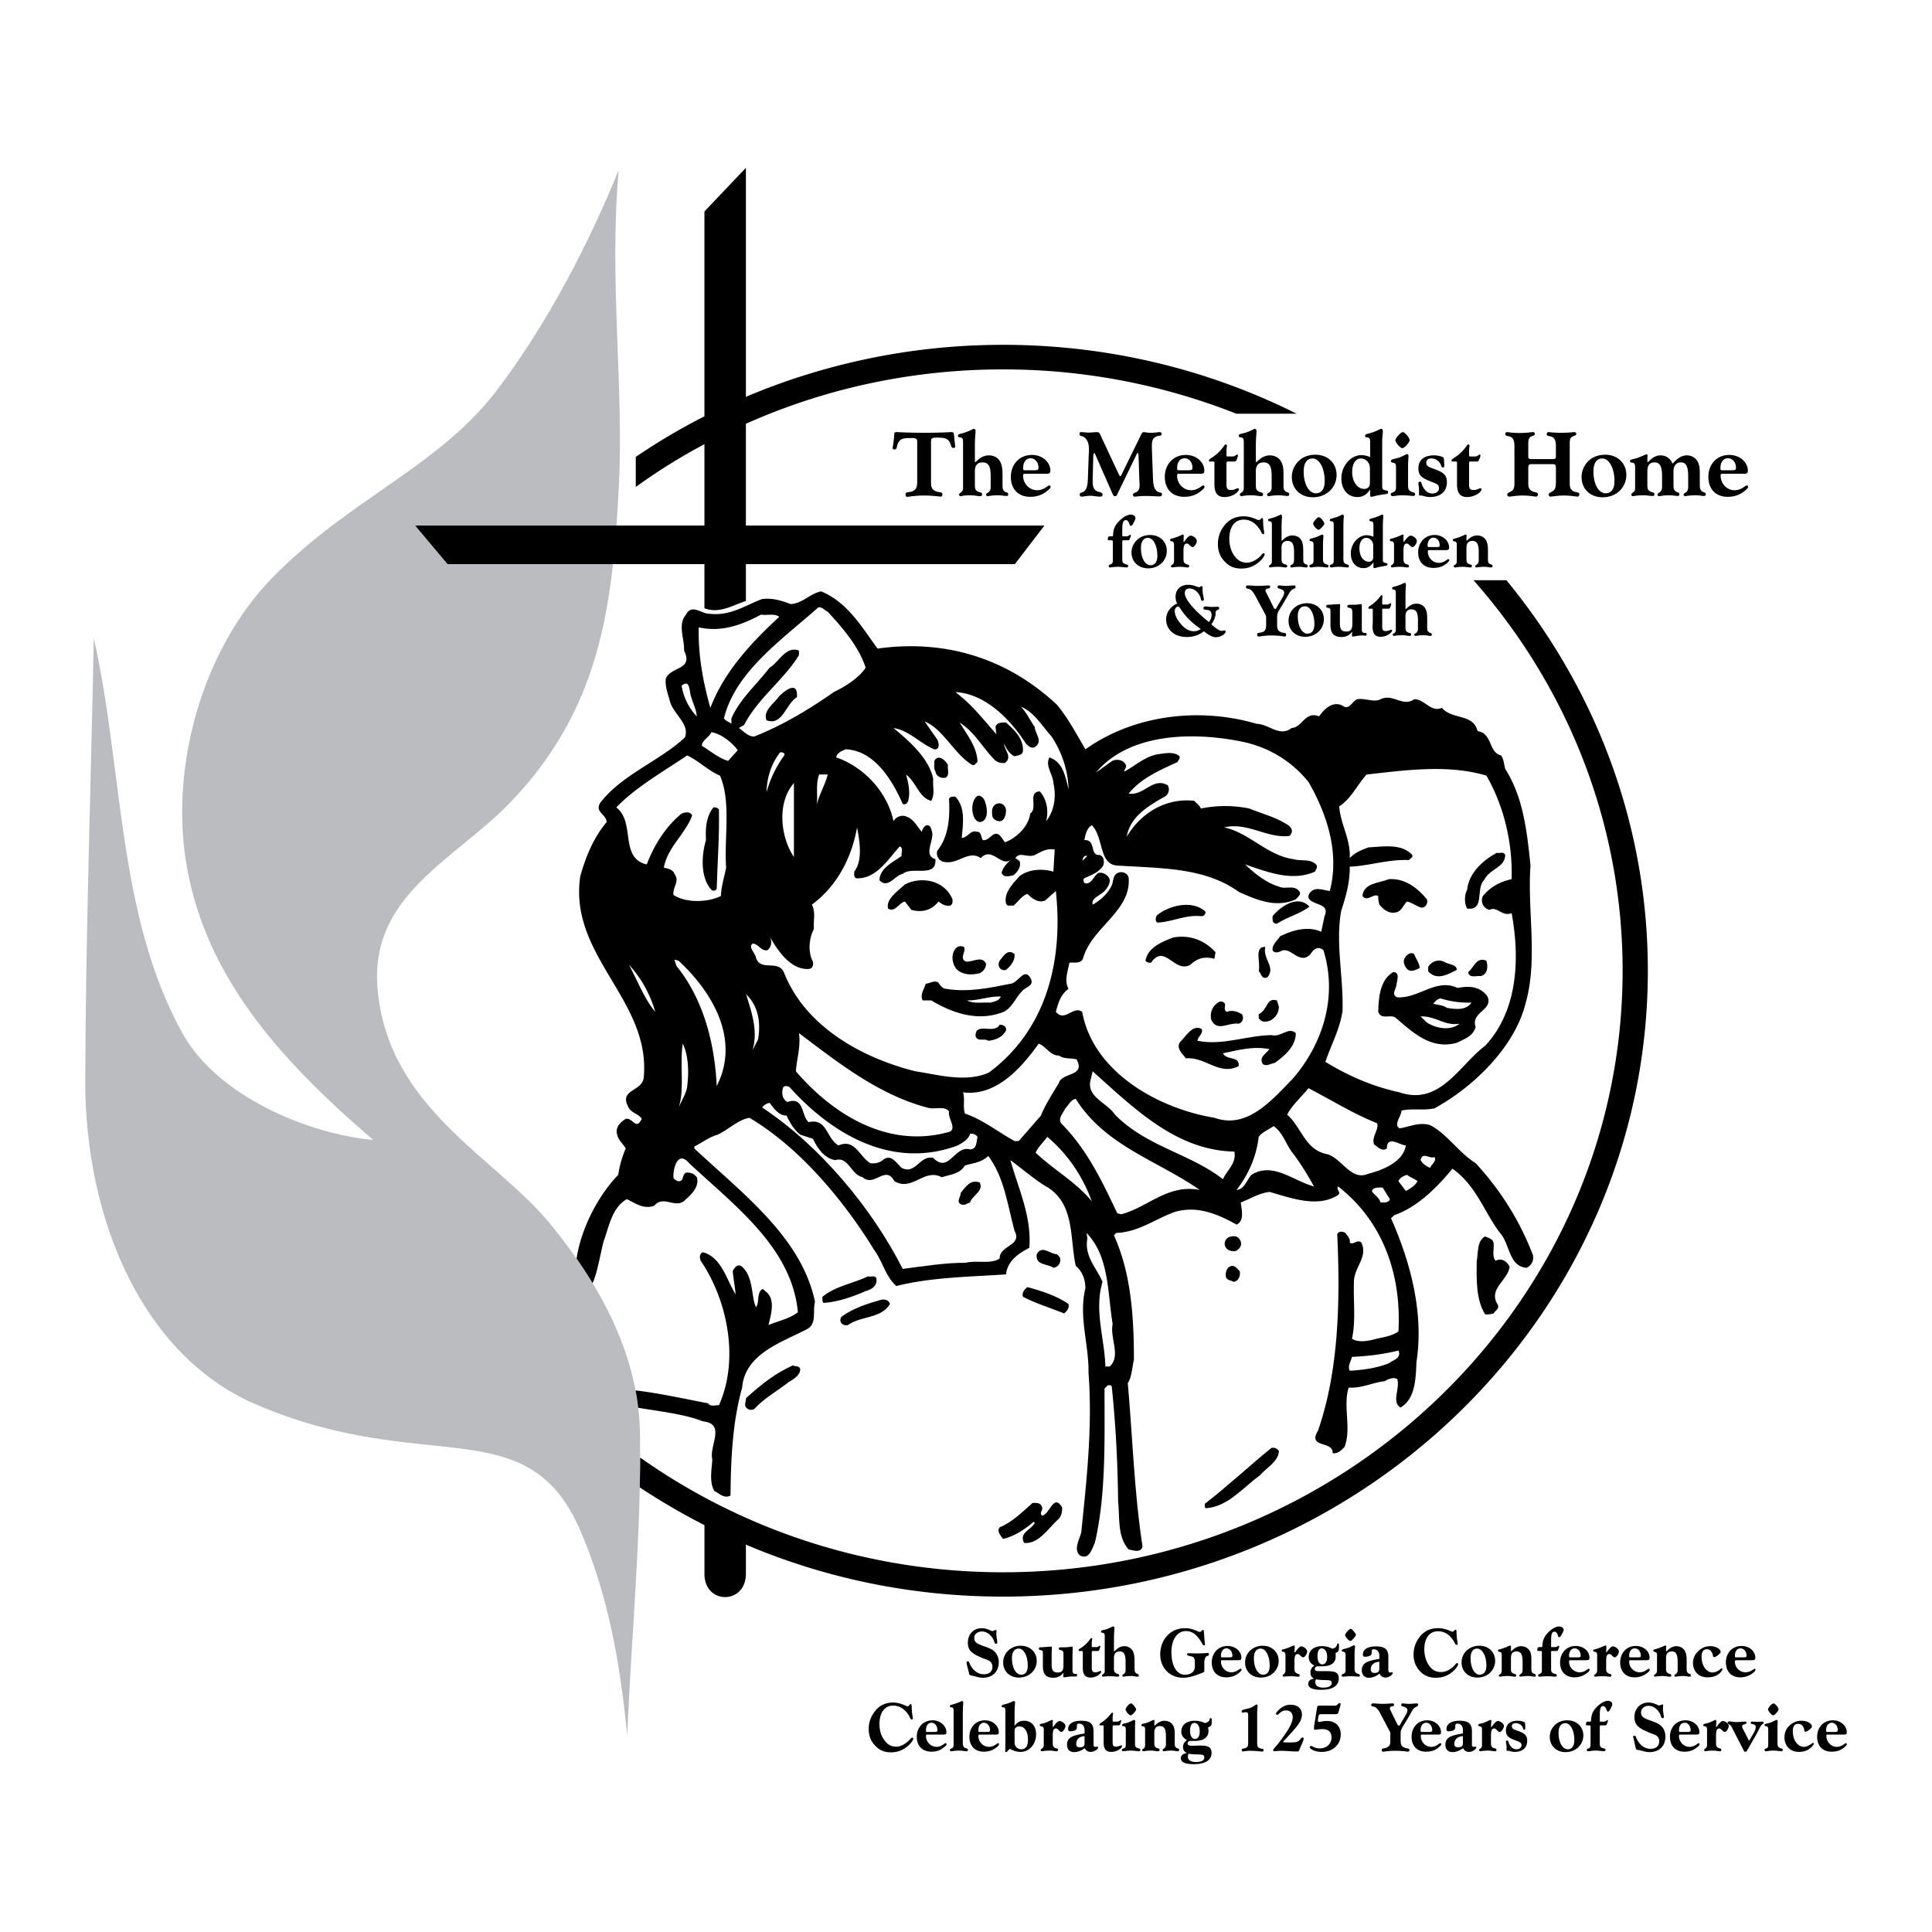
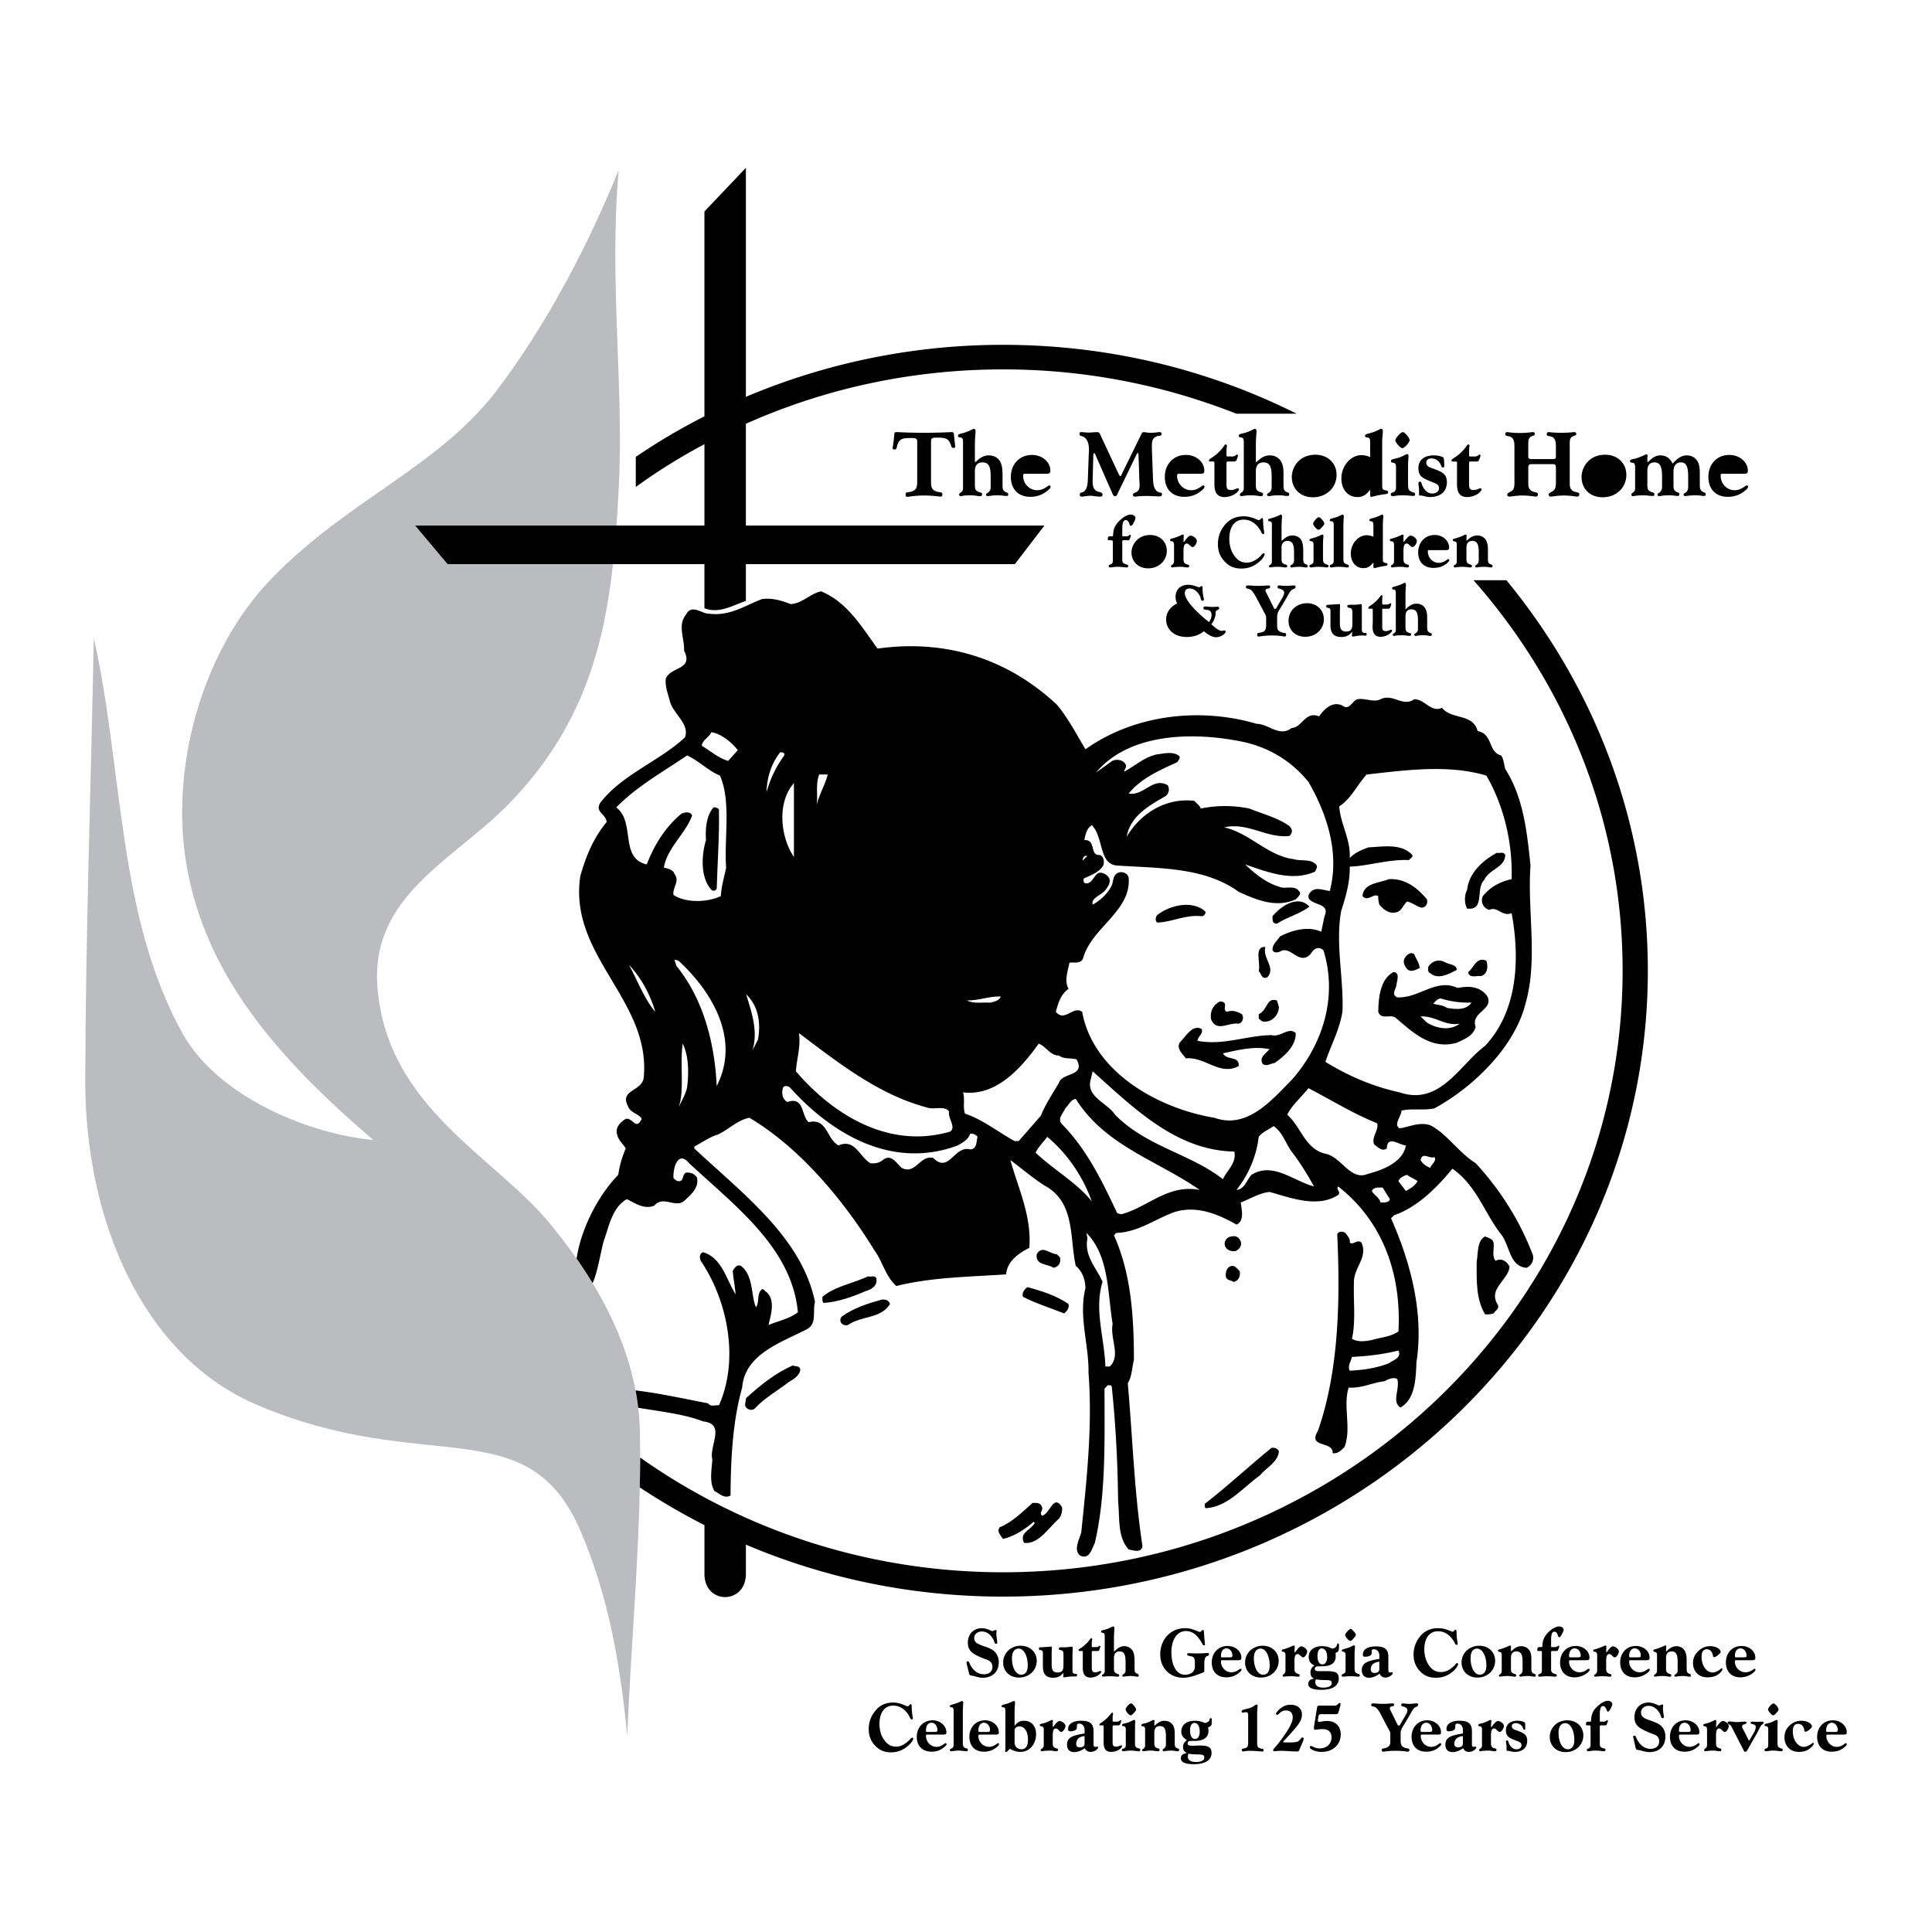
<svg xmlns="http://www.w3.org/2000/svg" width="2500" height="2500" viewBox="0 0 192.756 192.756">
  <g fill-rule="evenodd" clip-rule="evenodd">
    <path fill="#fff" d="M0 0h192.756v192.756H0V0z" />
    <path d="M96.673 166.91c.022.195.066.219.24.262.417.066.745.219 1.116.219 1.008 0 1.621-.613 1.621-1.576 0-.414-.176-.809-.461-1.072-.262-.24-.635-.371-1.094-.523-.59-.221-.896-.352-.896-.811 0-.35.307-.635.766-.635.438 0 .832.262 1.115.744.154.262.109.48.307.48.088 0 .109-.043.109-.131 0-.197-.088-.502-.088-.896 0-.109.023-.197.023-.24 0-.066-.045-.109-.109-.109-.066 0-.154.109-.307.109-.176 0-.482-.285-1.072-.285-.811 0-1.379.59-1.379 1.443 0 .832.459 1.117 1.51 1.555.307.131.592.176.766.371a.715.715 0 0 1 .176.461c0 .48-.307.766-.854.766-.504 0-.92-.264-1.249-.744-.218-.35-.218-.547-.328-.547-.11 0-.153.043-.153.088 0 .043.022.131.022.195l.219.876zM101.662 167.369c1.029 0 1.773-.744 1.773-1.664 0-.875-.678-1.51-1.598-1.51-.48 0-.92.176-1.248.482a1.632 1.632 0 0 0-.502 1.203c.001.854.636 1.489 1.575 1.489zM104.924 166.057v-1.16c0-.088.021-.264.021-.504 0-.109 0-.109-.088-.109-.043 0-.35.021-.941.066-.219 0-.262 0-.262.131 0 .197.131.109.307.197.064.021.088.109.088.262v1.291c0 .789.307 1.16 1.027 1.16.438 0 .744-.152 1.029-.504l-.021.307v.045c0 .109.021.109.109.109s.393-.088.896-.088h.24c.088 0 .133-.045.133-.154 0-.152-.109-.064-.264-.109-.197-.064-.197-.174-.197-.459v-1.182c0-.48.023-.787.023-.896 0-.154-.023-.176-.133-.176-.043 0-.262.066-.678.066h-.176c-.307 0-.393 0-.393.131 0 .176.131.109.262.176.197.064.197.195.197.547v.939c0 .482-.131.723-.568.723-.48-.001-.611-.241-.611-.809zM108.031 165.969v.438c0 .635.24.963.766.963.592 0 1.072-.395 1.072-.592 0-.043-.043-.064-.088-.064-.088 0-.24.131-.502.131-.264 0-.352-.131-.352-.459v-1.488c0-.154.023-.176.154-.176h.393c.133 0 .176-.021.219-.152.066-.176.088-.285.088-.285 0-.064-.021-.088-.043-.088-.066 0-.176.133-.328.133h-.35c-.133 0-.133 0-.133-.109v-.285c0-.197.045-.35.045-.395 0-.064-.045-.109-.088-.109-.088 0-.176.264-.613.656-.371.373-.656.395-.656.547 0 .066.021.088.066.088h.262c.088 0 .088.021.088.088v1.158zM110.219 163.232v3.436c0 .133 0 .219-.109.328-.064.066-.174.088-.174.176 0 .066.064.109.109.109.043 0 .262-.043.744-.043.328 0 .568.043.721.043.109 0 .154-.043.154-.131 0-.154-.176-.109-.328-.219-.176-.109-.197-.219-.197-.504v-1.006c0-.439.197-.658.568-.658.461 0 .592.352.592 1.051v.811c0 .152-.021.262-.154.371-.064.066-.174.088-.174.176 0 .066.064.109.131.109.043 0 .285-.066.744-.066.285 0 .48.066.59.066h.045c.109 0 .131-.021.131-.131 0-.154-.152-.131-.262-.219-.154-.109-.154-.264-.154-.504v-.699c0-.352-.021-.658-.152-.965a.972.972 0 0 0-.875-.523c-.352 0-.658.174-.963.502h-.066v-1.203c0-.59.043-.963.043-1.051 0-.152-.043-.219-.109-.219-.088 0-.24.109-.568.24-.416.154-.656.111-.656.285 0 .109.109.088.24.131.086.024.129.134.129.307zM120.154 166.516v-.568c0-.328.066-.57.176-.656.109-.133.285-.023.285-.264 0-.088-.023-.109-.133-.109s-.459.043-1.072.043c-.438 0-.699-.021-.766-.021-.152 0-.197 0-.197.109 0 .176.176.133.461.219.24.066.305.264.305.613v.35c0 .547-.371.854-1.006.854-.787 0-1.336-.854-1.336-2.254 0-1.291.613-2.1 1.445-2.1.635 0 1.072.35 1.51 1.049.176.264.154.373.307.373.066 0 .088-.021.088-.088 0-.021 0-.066-.021-.152l-.088-1.096c0-.131-.021-.195-.088-.195-.131 0-.176.195-.307.195-.109 0-.24-.086-.438-.152-.285-.109-.568-.219-1.006-.219-.701 0-1.248.197-1.73.656-.502.482-.787 1.182-.787 1.947 0 .744.264 1.357.787 1.816.395.328.92.525 1.512.525.438 0 .963-.131 1.574-.371.352-.133.525-.176.525-.285v-.219zM121.949 165.641h1.531c.307 0 .373-.045.373-.264 0-.613-.592-1.158-1.379-1.158-.92 0-1.576.699-1.576 1.641 0 .918.547 1.488 1.445 1.488.502 0 .918-.154 1.291-.461.152-.131.24-.24.24-.283 0-.066-.043-.109-.109-.109-.109 0-.395.35-.92.35-.568 0-1.027-.504-1.027-1.051 0-.153.022-.153.131-.153zM125.801 167.369c1.029 0 1.773-.744 1.773-1.664 0-.875-.68-1.51-1.598-1.51-.482 0-.92.176-1.248.482a1.634 1.634 0 0 0-.504 1.203c.001.854.635 1.489 1.577 1.489zM128.252 165.137v1.488c0 .152-.021.262-.131.371-.066.066-.154.088-.154.176 0 .066.045.109.109.109.021 0 .285-.043.832-.043.219 0 .438.043.635.043.088 0 .131-.043.131-.131 0-.154-.176-.109-.328-.219-.176-.109-.197-.219-.197-.504v-.678c0-.482.066-.723.328-.723.197 0 .352.328.547.328.154 0 .395-.35.395-.592 0-.195-.328-.502-.59-.502-.154 0-.33.197-.613.59h-.066l.021-.48v-.088c0-.064-.021-.109-.086-.109-.066 0-.33.154-.789.307-.24.088-.416.066-.416.197s.088.109.219.131c.087.044.153.131.153.329zM131.141 166.166c-.264.174-.395.414-.395.699 0 .307.109.504.373.613-.395.043-.592.24-.592.525 0 .393.416.59 1.291.59 1.16 0 1.752-.416 1.752-1.137 0-.613-.373-.723-1.205-.723h-.699c-.307 0-.482-.021-.482-.219 0-.176.109-.264.328-.264h.328c.963 0 1.424-.328 1.424-1.006 0-.109 0-.219-.021-.328l.152-.066c.176-.109.197-.219.197-.633 0-.154 0-.242-.088-.242-.131 0-.088.154-.176.285a.551.551 0 0 1-.371.219c-.066 0-.088-.021-.109-.021-.045 0-.307-.219-.963-.219-.811 0-1.314.438-1.314 1.072-.001.394.175.679.57.855zM134.248 165.115v1.51c0 .197-.043.285-.176.35-.109.066-.219.066-.219.176 0 .088.066.131.131.131.133 0 .373-.043.723-.043.395 0 .678.043.811.043.109 0 .152-.043.152-.131 0-.154-.176-.109-.328-.219-.176-.109-.197-.219-.197-.504v-1.312c0-.438.045-.723.045-.811 0-.086-.066-.152-.109-.152-.088 0-.242.131-.547.24-.438.154-.658.131-.658.285 0 .131.088.086.197.131.109.021.175.13.175.306zM134.205 163.123c0 .066.064.197.195.352.133.152.242.24.328.24.109 0 .197-.109.328-.264.133-.152.219-.24.219-.328 0-.109-.086-.219-.219-.371-.131-.154-.219-.242-.305-.242-.066 0-.176.088-.307.242-.174.174-.239.307-.239.371zM137.641 166.975c.131.264.305.395.568.395.416 0 .744-.307.744-.438 0-.066-.021-.088-.066-.088-.043 0-.109.021-.197.021-.152 0-.174-.088-.174-.328v-1.225c0-.744-.328-1.051-1.248-1.051-.832 0-1.291.307-1.291.809 0 .176.043.221.219.221.395 0 .656-.133.656-.352v-.176c0-.152.066-.217.219-.217.307 0 .547.24.547.635v.328c-1.225.195-1.75.414-1.75 1.137 0 .438.262.744.701.744.349.001.699-.13 1.072-.415zM141.031 165.07c0 .701.24 1.27.701 1.73.393.393.896.59 1.51.59.699 0 1.27-.219 1.795-.699.307-.285.438-.57.438-.658 0-.064-.045-.109-.088-.109-.131 0-.197.197-.416.373-.395.35-.787.525-1.182.525-.547 0-.92-.219-1.248-.701-.262-.393-.438-.963-.438-1.553 0-1.139.525-1.816 1.357-1.816.635 0 1.139.307 1.553.941.154.24.176.414.307.414.088 0 .109-.021.109-.109v-.043c0-.109-.109-.504-.109-1.094 0-.176-.021-.264-.109-.264-.109 0-.131.197-.283.197-.176 0-.656-.35-1.445-.35-.809 0-1.422.307-1.881.92a2.808 2.808 0 0 0-.571 1.706zM147.4 167.369c1.027 0 1.771-.744 1.771-1.664 0-.875-.656-1.51-1.574-1.51a1.83 1.83 0 0 0-1.27.482 1.634 1.634 0 0 0-.504 1.203c.001.854.636 1.489 1.577 1.489zM149.828 165.137v1.488c0 .152 0 .262-.109.371-.086.066-.174.088-.174.176 0 .066.043.109.131.109.043 0 .285-.066.744-.066.285 0 .525.066.678.066.109 0 .176-.021.176-.131 0-.154-.176-.109-.35-.219-.176-.109-.176-.219-.176-.504v-1.006c0-.439.176-.658.547-.658.482 0 .613.352.613 1.051v.811a.48.48 0 0 1-.152.371c-.088.066-.176.088-.176.176 0 .066.064.109.131.109.045 0 .285-.066.744-.066.285 0 .482.066.592.066h.043c.088 0 .131-.021.131-.131 0-.154-.152-.131-.283-.219-.154-.109-.154-.264-.154-.504v-.766c0-.328 0-.613-.131-.898-.154-.305-.482-.523-.896-.523-.33 0-.658.174-.965.502h-.043v-.371-.088c0-.064-.021-.109-.088-.109-.064 0-.307.154-.787.307-.24.088-.416.066-.416.197s.088.109.219.152c.108.022.151.109.151.307zM153.834 164.896v1.729c0 .197-.021.285-.154.35-.109.066-.219.066-.219.176 0 .088.066.131.133.131.131 0 .371-.043.721-.043.416 0 .701.043.832.043.109 0 .176-.043.176-.131 0-.154-.197-.109-.373-.219-.197-.109-.197-.219-.197-.504v-1.531c0-.154 0-.176.133-.176h.35c.152 0 .176-.021.219-.131.066-.152.109-.262.109-.307 0-.064-.021-.088-.066-.088-.064 0-.152.133-.328.133h-.307c-.109 0-.109 0-.109-.088v-.613c0-.568.088-.832.328-.832.154 0 .242.088.33.307.043.109.043.24.152.24.066 0 .131-.064.197-.176.131-.24.24-.414.24-.568 0-.174-.197-.328-.438-.328-.262 0-.592.154-.941.438-.283.264-.504.525-.613.832-.109.264-.109.482-.131.656 0 .109 0 .133-.131.133h-.176c-.152 0-.195.086-.195.328 0 .021.043.064.109.064h.195c.154 0 .154.021.154.175zM156.701 165.641h1.51c.307 0 .371-.045.371-.264 0-.613-.568-1.158-1.379-1.158-.918 0-1.553.699-1.553 1.641 0 .918.547 1.488 1.443 1.488.482 0 .898-.154 1.291-.461.154-.131.221-.24.221-.283 0-.066-.045-.109-.111-.109-.109 0-.371.35-.896.35-.59 0-1.051-.504-1.051-1.051 0-.153.045-.153.154-.153zM159.35 165.137v1.488c0 .152-.023.262-.133.371-.064.066-.174.088-.174.176 0 .066.064.109.131.109.021 0 .262-.043.83-.043.221 0 .439.043.635.043.088 0 .133-.043.133-.131 0-.154-.176-.109-.328-.219-.176-.109-.197-.219-.197-.504v-.678c0-.482.066-.723.328-.723.197 0 .35.328.525.328.174 0 .416-.35.416-.592 0-.195-.328-.502-.592-.502-.152 0-.35.197-.635.59h-.043l.021-.48v-.088c0-.064-.021-.109-.088-.109-.088 0-.328.154-.809.307-.219.088-.416.066-.416.197s.109.109.24.131c.089.044.156.131.156.329zM162.697 165.641h1.51c.307 0 .371-.045.371-.264 0-.613-.568-1.158-1.379-1.158-.918 0-1.553.699-1.553 1.641 0 .918.547 1.488 1.443 1.488.482 0 .898-.154 1.291-.461.154-.131.221-.24.221-.283 0-.066-.045-.109-.111-.109-.109 0-.393.35-.896.35-.59 0-1.051-.504-1.051-1.051 0-.153.045-.153.154-.153zM165.322 165.137v1.488c0 .152-.021.262-.131.371-.066.066-.176.088-.176.176 0 .066.066.109.133.109.064 0 .305-.066.742-.066.307 0 .525.066.701.066.109 0 .152-.021.152-.131 0-.154-.174-.109-.328-.219-.174-.109-.195-.219-.195-.504v-1.006c0-.439.195-.658.568-.658.459 0 .59.352.59 1.051v.811c0 .152-.021.262-.152.371-.066.066-.176.088-.176.176 0 .066.066.109.133.109.043 0 .307-.066.766-.066.262 0 .459.066.568.066h.043c.111 0 .133-.021.133-.131 0-.154-.154-.131-.264-.219-.152-.109-.152-.264-.152-.504v-.766c0-.328-.021-.613-.154-.898-.131-.305-.48-.523-.875-.523-.328 0-.656.174-.963.502h-.064v-.371c0-.021.021-.043.021-.088 0-.064-.045-.109-.088-.109-.088 0-.328.154-.811.307-.219.088-.393.066-.393.197s.088.109.219.152c.089.022.153.109.153.307zM168.912 165.902c0 .854.568 1.445 1.422 1.445.525 0 .92-.109 1.27-.438.176-.176.24-.307.24-.373s-.021-.088-.064-.088c-.066 0-.133.088-.285.197-.24.154-.459.219-.635.219-.568 0-1.094-.635-1.094-1.553 0-.525.174-.766.547-.766.24 0 .459.174.547.48.066.176.021.307.176.307.064 0 .262-.088.459-.285.109-.088.174-.174.174-.24 0-.24-.393-.568-1.049-.568-.504 0-.92.197-1.291.611a1.507 1.507 0 0 0-.417 1.052zM173.244 165.641h1.51c.307 0 .373-.045.373-.264 0-.613-.57-1.158-1.379-1.158-.92 0-1.555.699-1.555 1.641 0 .918.547 1.488 1.445 1.488.48 0 .896-.154 1.291-.461.152-.131.219-.24.219-.283 0-.066-.043-.109-.088-.109-.109 0-.393.35-.918.35a1.065 1.065 0 0 1-1.051-1.051c.001-.153.044-.153.153-.153zM86.673 172.512c0 .678.219 1.248.7 1.707.394.416.897.613 1.51.613.701 0 1.27-.242 1.794-.723.307-.285.438-.547.438-.635 0-.066-.043-.109-.087-.109-.131 0-.219.176-.416.35-.394.35-.788.547-1.182.547-.547 0-.919-.219-1.247-.721-.285-.373-.438-.941-.438-1.533 0-1.16.524-1.838 1.356-1.838.634 0 1.138.307 1.553.941.154.262.175.438.307.438.087 0 .109-.043.109-.131v-.021c0-.109-.109-.504-.109-1.117 0-.176-.021-.262-.109-.262-.109 0-.131.219-.307.219-.175 0-.656-.373-1.444-.373-.788 0-1.401.307-1.86.941a2.724 2.724 0 0 0-.568 1.707zM92.516 173.059h1.532c.307 0 .372-.021.372-.24 0-.613-.591-1.182-1.379-1.182-.919 0-1.575.699-1.575 1.641 0 .92.569 1.488 1.466 1.488.482 0 .897-.131 1.27-.459.153-.109.241-.221.241-.285 0-.066-.043-.109-.109-.109-.109 0-.394.371-.897.371-.591 0-1.051-.523-1.051-1.072-.002-.132.02-.153.13-.153zM95.142 170.674v3.391c0 .176-.043.285-.153.352-.11.064-.219.043-.219.174 0 .066.043.133.131.133.109 0 .35-.066.722-.066.394 0 .678.066.788.066s.153-.045.153-.154c0-.152-.175-.109-.307-.197-.175-.109-.196-.24-.196-.525v-2.865c0-.701.043-1.072.043-1.117 0-.088-.065-.152-.109-.152-.087 0-.241.109-.569.219-.416.152-.657.152-.657.285 0 .131.087.109.219.131.11.018.154.128.154.325zM97.768 173.059h1.51c.307 0 .373-.021.373-.24 0-.613-.57-1.182-1.379-1.182-.92 0-1.554.699-1.554 1.641 0 .92.546 1.488 1.445 1.488.48 0 .896-.131 1.291-.459.152-.109.219-.221.219-.285 0-.066-.045-.109-.088-.109-.109 0-.395.371-.918.371-.592 0-1.051-.523-1.051-1.072-.001-.132.042-.153.152-.153zM100.307 174.24c0 .24-.021.416-.021.459 0 .066.043.109.109.109.064 0 .152-.131.35-.328.371.197.699.307 1.072.307.875 0 1.553-.744 1.553-1.771 0-.811-.48-1.336-1.182-1.336-.371 0-.611.109-.854.371l-.109.133v-1.203c0-.635.045-1.008.045-1.096 0-.131-.045-.174-.109-.174-.088 0-.242.109-.547.219-.439.152-.68.131-.68.307 0 .109.109.088.219.109s.154.131.154.328v3.566zM104.137 172.555v1.51c0 .154-.023.242-.133.352-.064.064-.174.088-.174.174 0 .088.064.133.131.133.021 0 .262-.066.832-.066.219 0 .438.066.611.066.109 0 .154-.045.154-.154 0-.152-.176-.109-.328-.197-.176-.109-.197-.24-.197-.525v-.656c0-.502.064-.744.328-.744.197 0 .35.352.525.352.152 0 .416-.352.416-.613 0-.197-.35-.482-.592-.482-.152 0-.35.197-.635.592h-.043v-.482c0-.021.021-.043.021-.086 0-.088-.043-.133-.088-.133-.088 0-.328.176-.809.328-.242.066-.416.045-.416.197 0 .109.109.088.219.131.111.018.178.129.178.303zM108.229 174.416c.131.262.328.371.59.371.395 0 .744-.307.744-.438 0-.043-.043-.088-.064-.088-.066 0-.133.021-.197.021-.176 0-.197-.064-.197-.305v-1.227c0-.766-.328-1.072-1.248-1.072-.809 0-1.291.328-1.291.809 0 .176.045.242.219.242.395 0 .656-.131.656-.373v-.152c0-.154.066-.24.219-.24.33 0 .549.262.549.656v.328c-1.227.197-1.752.395-1.752 1.137 0 .439.264.723.701.723.369.001.697-.13 1.071-.392zM110.109 173.408v.416c0 .656.219.963.766.963.57 0 1.074-.371 1.074-.59 0-.023-.045-.066-.088-.066-.088 0-.242.131-.504.131-.285 0-.35-.109-.35-.438v-1.51c0-.131.021-.176.152-.176h.395c.131 0 .174-.021.219-.152.064-.152.088-.262.088-.285 0-.043-.023-.086-.045-.086-.064 0-.174.152-.328.152h-.35c-.131 0-.131-.021-.131-.131v-.264c0-.219.043-.35.043-.416 0-.043-.043-.086-.088-.086-.088 0-.174.24-.611.635-.395.371-.658.414-.658.568 0 .064.023.064.066.064h.262c.088 0 .088.023.088.109v1.162z" />
    <path d="M112.32 172.555v1.51c0 .176-.021.285-.152.352-.133.064-.242.043-.242.174 0 .066.066.133.133.133.131 0 .371-.066.742-.066.395 0 .68.066.811.066.088 0 .154-.045.154-.154 0-.152-.176-.109-.352-.197-.174-.109-.174-.24-.174-.525v-1.291c0-.438.021-.721.021-.83 0-.066-.045-.133-.088-.133-.088 0-.262.109-.568.242-.416.152-.656.109-.656.283 0 .109.086.088.219.109.109.042.152.153.152.327zM112.299 170.543c0 .086.064.195.174.35.154.176.264.24.328.24.111 0 .197-.088.352-.262.109-.133.197-.219.197-.328 0-.088-.088-.197-.219-.373-.109-.131-.197-.219-.285-.219s-.197.066-.328.219c-.155.197-.219.328-.219.373zM114.246 172.555v1.51c0 .154 0 .242-.109.352-.066.064-.176.088-.176.174 0 .088.045.133.133.133.043 0 .283-.066.744-.066.283 0 .523.066.678.066.109 0 .176-.045.176-.154 0-.152-.176-.109-.33-.197-.174-.109-.195-.24-.195-.525v-.984c0-.438.195-.656.547-.656.48 0 .611.328.611 1.051v.787a.48.48 0 0 1-.152.373c-.066.064-.176.088-.176.197 0 .064.066.109.133.109.043 0 .283-.066.742-.066.285 0 .482.066.592.066h.043c.088 0 .133-.045.133-.154 0-.131-.154-.109-.285-.197-.152-.109-.152-.262-.152-.525v-.744c0-.328 0-.613-.133-.896-.152-.328-.48-.525-.896-.525-.328 0-.635.154-.963.482h-.043v-.352c0-.021.021-.043.021-.086 0-.088-.045-.133-.088-.133-.088 0-.328.176-.811.328-.24.066-.414.045-.414.197 0 .109.086.109.219.131.108.019.151.13.151.304zM118.426 173.605c-.24.176-.395.395-.395.678 0 .307.133.504.395.613-.416.066-.613.24-.613.525 0 .395.438.592 1.291.592 1.16 0 1.773-.416 1.773-1.117 0-.613-.373-.744-1.203-.744-.242 0-.482.021-.701.021-.328 0-.48-.043-.48-.24 0-.152.109-.24.307-.24h.35c.941 0 1.422-.328 1.422-1.029 0-.088-.021-.197-.043-.307l.152-.088c.197-.086.219-.219.219-.611 0-.176-.021-.24-.088-.24-.152 0-.109.152-.174.262-.088.109-.285.219-.395.219-.043 0-.088-.021-.109-.021s-.307-.197-.941-.197c-.832 0-1.334.438-1.334 1.072-.002.393.196.655.567.852zM124.531 173.648c0 .525 0 .658-.307.768-.197.064-.328.021-.328.152 0 .109.045.176.088.176.088 0 .328-.066.744-.066.547 0 .92.066 1.16.066h.043c.109 0 .131-.021.131-.131 0-.176-.109-.109-.328-.176-.262-.088-.307-.176-.307-.592v-2.844c0-.416.045-.678.045-.787 0-.111-.045-.154-.088-.154-.152 0-.285.24-.766.373-.482.131-.744.152-.744.305 0 .088.043.133.109.133.088 0 .197-.045.328-.045.176 0 .219.109.219.307v2.515h.001zM129.98 173.781a.953.953 0 0 0 .088-.307c0-.066-.045-.131-.109-.131-.131 0-.197.197-.395.35-.152.131-.48.152-.984.152-.395 0-.568-.021-.568-.043 0-.066.328-.35.875-.984.611-.68 1.006-1.16 1.006-1.75 0-.613-.438-.986-1.139-.986-.438 0-.742.154-1.094.438-.219.219-.35.352-.35.461 0 .064.045.109.109.109.088 0 .176-.109.307-.219a.858.858 0 0 1 .59-.219c.416 0 .658.262.658.678 0 .59-.504 1.379-1.357 2.516-.35.461-.592.635-.592.768 0 .086.045.109.133.109s.328-.045.721-.045c.395 0 .898.066 1.488.066.176 0 .197 0 .264-.154l.349-.809zM131.119 172.139c-.023.109-.023.197-.023.285 0 .131.023.152.154.152.109 0 .35-.064.699-.064.592 0 .898.307.898.832 0 .635-.482 1.094-1.182 1.094-.504 0-.723-.24-.854-.24-.066 0-.131.043-.131.131 0 .152.459.459 1.182.459.568 0 1.049-.174 1.422-.547.328-.328.48-.723.48-1.203 0-.811-.523-1.336-1.355-1.336-.373 0-.656.088-.811.088-.088 0-.109-.043-.109-.131v-.066l.045-.305c.043-.264.131-.264.393-.264h1.248c.24 0 .307 0 .371-.219l.176-.613c.021-.088.021-.131.021-.174 0-.066-.021-.109-.088-.109-.086 0-.152.109-.262.195-.043.066-.152.066-.328.066h-1.336c-.24 0-.305.021-.328.219l-.282 1.75zM138.713 173.541c0 .393 0 .611-.242.742-.152.133-.35.133-.525.176-.043 0-.086.066-.086.154 0 .109.043.152.152.152s.504-.088 1.227-.088c.744 0 1.158.088 1.246.088.066 0 .131-.066.131-.176 0-.064-.043-.131-.109-.131-.131-.043-.305-.043-.459-.131-.285-.154-.307-.373-.307-.787v-.613c0-.285.109-.461.242-.701l.502-.83c.285-.482.438-.832.613-.986.197-.152.393-.152.393-.328 0-.088-.043-.131-.131-.131-.262 0-.502.043-.744.043-.35 0-.568-.043-.633-.043-.154 0-.176.043-.176.152 0 .154.088.111.328.197.176.088.285.154.285.352 0 .109-.066.283-.176.459l-.547.939c-.045.066-.045.111-.131.111-.045 0-.088-.023-.133-.088l-.721-1.467c-.045-.064-.045-.109-.045-.174 0-.133.088-.176.24-.197.133-.021.176-.021.176-.154 0-.109-.043-.131-.152-.131-.176 0-.504.043-.986.043-.393 0-.678-.043-.896-.043-.176 0-.24.021-.24.152 0 .154.131.133.283.176.219.066.416.285.613.656l.92 1.752c.043.064.088.131.088.328v.527z" />
    <path d="M141.885 173.059h1.51c.328 0 .373-.021.373-.24 0-.613-.57-1.182-1.379-1.182-.92 0-1.555.699-1.555 1.641 0 .92.547 1.488 1.445 1.488.504 0 .918-.131 1.291-.459.152-.109.219-.221.219-.285 0-.066-.021-.109-.088-.109-.109 0-.393.371-.918.371-.592 0-1.029-.523-1.029-1.072 0-.132.021-.153.131-.153zM145.979 174.416c.131.262.305.371.59.371.395 0 .723-.307.723-.438 0-.043-.023-.088-.066-.088s-.109.021-.176.021c-.174 0-.195-.064-.195-.305v-1.227c0-.766-.328-1.072-1.248-1.072-.811 0-1.291.328-1.291.809 0 .176.043.242.219.242.395 0 .656-.131.656-.373v-.152c0-.154.066-.24.219-.24.328 0 .547.262.547.656v.328c-1.225.197-1.75.395-1.75 1.137 0 .439.262.723.699.723.35.001.699-.13 1.073-.392zM147.859 172.555v1.51c0 .154 0 .242-.109.352-.088.064-.176.088-.176.174 0 .088.066.133.109.133.045 0 .285-.066.832-.066.219 0 .438.066.635.066.109 0 .154-.045.154-.154 0-.152-.176-.109-.352-.197-.174-.109-.197-.24-.197-.525v-.656c0-.502.066-.744.328-.744.197 0 .352.352.549.352.152 0 .414-.352.414-.613 0-.197-.35-.482-.59-.482-.176 0-.35.197-.635.592h-.066l.023-.482c0-.021.021-.043.021-.086 0-.088-.045-.133-.088-.133-.088 0-.328.176-.811.328-.24.066-.416.045-.416.197 0 .109.088.088.221.131.111.018.154.129.154.303zM150.311 174.371v.219c0 .088 0 .088.043.088h.133c.152.021.371.109.611.109.811 0 1.27-.416 1.27-1.115 0-.635-.393-.789-1.115-1.051-.285-.088-.416-.197-.416-.395 0-.176.131-.307.371-.307.285 0 .504.109.658.328.131.219.086.328.219.328.064 0 .086-.021.086-.131V172.049c-.021-.131-.021-.195-.064-.217-.154-.088-.416-.154-.701-.154-.744 0-1.16.371-1.16.963 0 .656.416.789 1.096 1.051.305.109.459.197.459.438s-.219.395-.504.395c-.307 0-.525-.176-.723-.525-.109-.219-.064-.352-.195-.352-.088 0-.133.045-.133.133-.002.065.065.262.065.59zM156.197 174.809c1.029 0 1.773-.744 1.773-1.662 0-.877-.68-1.51-1.598-1.51-.482 0-.92.152-1.248.48a1.625 1.625 0 0 0-.504 1.182c.001.853.636 1.51 1.577 1.51zM158.691 172.314v1.75c0 .176-.043.285-.152.352-.109.064-.219.043-.219.174 0 .066.043.133.131.133.109 0 .373-.066.723-.066.416 0 .699.066.83.066.109 0 .176-.045.176-.154 0-.152-.197-.109-.371-.197-.197-.109-.197-.219-.197-.525v-1.531c0-.131 0-.176.131-.176h.35c.154 0 .176 0 .221-.131.064-.152.107-.24.107-.307 0-.043-.021-.086-.064-.086-.066 0-.154.152-.328.152h-.307c-.109 0-.109-.021-.109-.088v-.611c0-.57.088-.854.328-.854.131 0 .24.109.328.328.045.109.045.219.152.219.066 0 .133-.045.197-.154.131-.262.24-.438.24-.59 0-.176-.195-.328-.438-.328-.262 0-.59.152-.939.459-.285.24-.504.504-.613.809-.109.264-.109.504-.131.658 0 .131 0 .152-.131.152h-.176c-.154 0-.197.066-.197.307 0 .043.043.064.109.064h.197c.152 0 .152.045.152.175zM163.178 174.35c.045.197.088.219.24.24.416.066.744.219 1.139.219.984 0 1.598-.59 1.598-1.553 0-.438-.154-.832-.459-1.094-.242-.219-.613-.352-1.094-.525-.57-.197-.877-.35-.877-.789 0-.35.307-.656.744-.656s.854.264 1.139.766c.131.264.088.461.283.461.088 0 .109-.021.109-.131 0-.176-.086-.482-.086-.877 0-.131.021-.195.021-.262s-.021-.088-.088-.088c-.088 0-.174.088-.328.088-.152 0-.459-.285-1.051-.285-.809 0-1.4.592-1.4 1.445s.482 1.137 1.533 1.574c.305.133.59.176.766.373a.665.665 0 0 1 .174.459c0 .482-.328.766-.875.766-.48 0-.918-.262-1.225-.744-.242-.371-.219-.568-.352-.568-.086 0-.152.043-.152.088 0 .064.021.131.045.197l.196.896zM167.664 173.059h1.51c.307 0 .373-.021.373-.24 0-.613-.57-1.182-1.379-1.182-.92 0-1.555.699-1.555 1.641 0 .92.547 1.488 1.445 1.488.502 0 .896-.131 1.291-.459.152-.109.219-.221.219-.285 0-.066-.045-.109-.088-.109-.109 0-.395.371-.92.371-.59 0-1.049-.523-1.049-1.072.001-.132.044-.153.153-.153zM170.312 172.555v1.51c0 .154-.021.242-.131.352-.066.064-.154.088-.154.174 0 .088.045.133.109.133.021 0 .285-.066.832-.066.219 0 .438.066.635.066.088 0 .131-.045.131-.154 0-.152-.176-.109-.328-.197-.174-.109-.197-.24-.197-.525v-.656c0-.502.066-.744.328-.744.197 0 .352.352.549.352.152 0 .393-.352.393-.613 0-.197-.328-.482-.59-.482-.154 0-.352.197-.635.592h-.045l.023-.482v-.086c0-.088-.023-.133-.088-.133-.066 0-.328.176-.811.328-.219.066-.395.045-.395.197 0 .109.088.088.219.131.089.018.155.129.155.303zM173.967 174.635c.043.088.021.131.152.131.109 0 .109 0 .176-.088l.723-1.27c.371-.611.547-1.072.701-1.27.064-.109.24-.131.24-.262 0-.088-.066-.109-.176-.109-.197 0-.35.021-.438.021-.176 0-.328-.021-.504-.021-.109 0-.174.021-.174.109 0 .131.109.109.24.152.197.066.262.109.262.285 0 .174-.088.395-.219.613l-.395.678c-.021.043-.043.066-.064.066 0 0-.021-.045-.045-.088l-.59-1.16c-.043-.066-.043-.109-.043-.176 0-.131.064-.174.24-.219.109-.043.197-.064.197-.152s-.066-.109-.197-.109c-.219 0-.461.043-.789.043s-.547-.064-.699-.064c-.109 0-.197.043-.197.131s.066.109.152.174c.176.088.219.197.307.373l1.14 2.212zM176.418 172.555v1.51c0 .176-.021.285-.152.352-.111.064-.221.043-.221.174 0 .066.066.133.133.133.131 0 .35-.066.721-.066.395 0 .68.066.811.066.109 0 .152-.045.152-.154 0-.152-.174-.109-.326-.197-.176-.109-.197-.24-.197-.525v-1.291c0-.438.021-.721.021-.83 0-.066-.045-.133-.088-.133-.088 0-.24.109-.568.242-.416.152-.658.109-.658.283 0 .109.109.088.221.109.108.042.151.153.151.327zM176.396 170.543c0 .086.064.195.197.35.131.176.24.24.328.24.086 0 .195-.088.328-.262.131-.133.197-.219.197-.328 0-.088-.066-.197-.197-.373-.133-.131-.219-.219-.307-.219-.066 0-.176.066-.328.219-.153.197-.218.328-.218.373zM178.037 173.344c0 .83.568 1.443 1.422 1.443.525 0 .898-.131 1.248-.459.176-.154.262-.307.262-.373 0-.043-.043-.064-.086-.064-.066 0-.133.088-.285.174-.24.154-.459.219-.635.219-.547 0-1.094-.611-1.094-1.553 0-.504.174-.744.547-.744.262 0 .48.176.568.48.045.154.021.307.154.307.064 0 .262-.086.48-.285.109-.086.154-.174.154-.262 0-.219-.395-.547-1.051-.547-.504 0-.92.197-1.291.59-.262.285-.393.658-.393 1.074zM182.348 173.059h1.533c.305 0 .371-.021.371-.24 0-.613-.59-1.182-1.379-1.182-.941 0-1.576.699-1.576 1.641 0 .92.549 1.488 1.445 1.488.504 0 .92-.131 1.291-.459.152-.109.219-.221.219-.285 0-.066-.021-.109-.088-.109-.109 0-.393.371-.918.371-.57 0-1.029-.523-1.029-1.072 0-.132.021-.153.131-.153zM91.509 47.927c0 .525-.022.81-.328 1.007-.219.153-.481.153-.7.197-.088.022-.132.087-.132.219s.065.219.153.219c.175 0 .744-.131 1.663-.131.963 0 1.532.109 1.707.109.087 0 .153-.087.153-.219 0-.087-.065-.175-.131-.197-.175-.044-.394-.044-.612-.153-.394-.219-.394-.503-.394-1.051v-3.851c0-.307.065-.416.525-.416.853 0 1.16.066 1.378.547.131.24.087.481.328.481.153 0 .175-.022.175-.175 0-.043-.044-.416-.109-1.073-.022-.262-.044-.328-.263-.328-.131 0-1.029.066-2.713.066-1.686 0-2.583-.066-2.714-.066-.284 0-.263.066-.284.395-.066.744-.153 1.116-.153 1.182 0 .109.044.153.197.153.285 0 .175-.372.394-.723.241-.394.569-.416 1.335-.416.372 0 .525.065.525.328v3.896zM96.083 44.076v4.595c0 .153-.021.284-.152.416-.11.088-.242.131-.242.241s.066.175.154.175c.043 0 .35-.088.94-.088.481 0 .788.088.985.088.152 0 .219-.066.219-.197 0-.197-.24-.153-.459-.285-.24-.131-.264-.306-.264-.678v-1.335c0-.591.264-.875.766-.875.637 0 .811.46.811 1.401v1.05c0 .219-.043.372-.219.525-.088.087-.24.109-.24.241 0 .087.088.153.174.153.066 0 .395-.088 1.008-.088.371 0 .656.066.787.066h.066c.131 0 .174-.044.174-.175 0-.197-.219-.153-.371-.285-.197-.153-.197-.35-.197-.678v-.919c0-.481-.021-.897-.197-1.292-.197-.437-.635-.7-1.182-.7-.438 0-.875.219-1.291.657h-.088v-1.598c0-.81.066-1.291.066-1.422 0-.197-.066-.285-.152-.285-.109 0-.307.153-.745.307-.525.219-.854.153-.854.394 0 .153.131.132.307.175.13.022.196.175.196.416zM102.254 47.271h2.035c.416 0 .504-.044.504-.328 0-.81-.768-1.554-1.838-1.554-1.227 0-2.102.919-2.102 2.188 0 1.225.744 1.991 1.947 1.991.656 0 1.203-.197 1.707-.613.219-.175.307-.306.307-.394a.127.127 0 0 0-.131-.131c-.133 0-.525.481-1.205.481-.787 0-1.4-.678-1.4-1.422 0-.196.045-.218.176-.218zM108.535 47.862c-.023.591-.133.963-.373 1.16-.174.154-.438.088-.438.307 0 .153.066.219.197.219.197 0 .504-.087.896-.087.242 0 .547.087.92.087.174 0 .262-.043.262-.197s-.064-.175-.219-.241c-.174-.044-.35-.066-.502-.219-.197-.175-.264-.459-.264-.831v-.132l.066-2.495c.021-.153.043-.219.088-.219.043 0 .086.044.109.132l1.729 3.939c.064.131.109.219.262.219.109 0 .131-.066.197-.175l1.947-4.027c.045-.066.088-.109.131-.109.023 0 .023.065.045.197l.088 2.582c.021.197.021.329.021.46 0 .262-.045.459-.24.612-.197.153-.416.11-.416.307 0 .153.064.197.197.197.131 0 .502-.065 1.094-.065.568 0 .984.043 1.291.043.24 0 .307-.043.307-.24 0-.175-.219-.109-.416-.219-.373-.241-.459-.656-.482-1.357l-.109-2.976v-.241c0-.459.066-.722.352-.897.328-.197.611-.044.611-.285 0-.153-.064-.197-.195-.197-.176 0-.461.066-.854.066-.373 0-.613-.066-.701-.066-.131 0-.197.066-.24.154l-1.971 4.026c-.064.153-.109.219-.152.219-.045 0-.088-.066-.154-.197l-1.771-3.786c-.131-.306-.176-.416-.416-.416-.219 0-.504.044-.832.044-.262 0-.525-.044-.744-.044-.109 0-.152.044-.152.176 0 .152.066.174.197.219a.71.71 0 0 1 .393.219c.285.306.352.678.352 1.204 0 .109 0 .241-.021.372l-.09 2.558zM117.615 47.271h2.059c.416 0 .48-.044.48-.328 0-.81-.766-1.554-1.838-1.554-1.225 0-2.102.919-2.102 2.188 0 1.225.744 1.991 1.949 1.991.656 0 1.203-.197 1.707-.613.219-.175.305-.306.305-.394 0-.065-.043-.131-.131-.131-.131 0-.525.481-1.203.481-.787 0-1.4-.678-1.4-1.422 0-.196.043-.218.174-.218zM121.162 47.731v.569c0 .875.307 1.291 1.006 1.291.787 0 1.443-.503 1.443-.788 0-.043-.043-.087-.131-.087-.109 0-.307.175-.656.175-.371 0-.459-.153-.459-.59v-2.014c0-.197.021-.241.174-.241h.549c.195 0 .219-.021.305-.197.088-.219.109-.35.109-.394 0-.065-.021-.109-.064-.109-.088 0-.24.197-.438.197h-.482c-.152 0-.152-.022-.152-.153v-.372c0-.285.043-.481.043-.547 0-.066-.064-.132-.131-.132-.109 0-.219.351-.787.875-.525.482-.875.548-.875.745 0 .087.021.087.064.087h.35c.109 0 .133.044.133.131v1.554h-.001zM124.094 44.076v4.595c0 .153-.021.284-.152.416-.109.088-.242.131-.242.241s.088.175.154.175c.043 0 .35-.088.984-.088.459 0 .787.088.963.088.152 0 .219-.066.219-.197 0-.197-.24-.153-.459-.285-.242-.131-.264-.306-.264-.678v-1.335c0-.591.285-.875.766-.875.635 0 .811.46.811 1.401v1.05c0 .219-.043.372-.197.525-.109.087-.262.109-.262.241 0 .087.088.153.174.153.066 0 .416-.088 1.008-.088.393 0 .656.066.787.066h.066c.131 0 .174-.044.174-.175 0-.197-.219-.153-.371-.285-.197-.153-.197-.35-.197-.678v-.919c0-.481 0-.897-.197-1.292-.197-.437-.635-.7-1.182-.7-.438 0-.875.219-1.291.657h-.088v-1.598c0-.81.066-1.291.066-1.422 0-.197-.066-.285-.154-.285-.109 0-.305.153-.721.307-.57.219-.898.153-.898.394 0 .153.154.132.307.175.129.022.196.175.196.416zM130.986 49.613c1.379 0 2.365-.985 2.365-2.232 0-1.16-.877-2.013-2.102-2.013-.68 0-1.27.219-1.686.635a2.216 2.216 0 0 0-.678 1.597c.002 1.159.855 2.013 2.101 2.013zM136.699 48.846v.46c0 .175 0 .263.131.263.088 0 .459-.131 1.182-.241.35-.043.482-.043.482-.219s-.109-.154-.307-.197c-.219-.044-.285-.153-.285-.372v-4.398c0-.547.066-.919.066-1.095 0-.175-.066-.263-.154-.263-.109 0-.328.153-.744.307-.568.219-.875.175-.875.394 0 .153.131.132.307.175.131.022.197.175.197.416v1.532a2.053 2.053 0 0 0-.875-.197c-.57 0-1.139.307-1.555.897a2.482 2.482 0 0 0-.438 1.423c0 1.094.635 1.86 1.598 1.86.526 0 .897-.219 1.27-.745zM139.281 46.593v2.035c0 .24-.066.372-.219.459-.154.088-.307.066-.307.241 0 .087.088.175.176.175.174 0 .48-.088.963-.088.547 0 .918.066 1.094.066.131 0 .197-.044.197-.175 0-.197-.219-.153-.438-.285-.242-.131-.264-.306-.264-.678v-1.75c0-.591.045-.963.045-1.094 0-.109-.066-.197-.133-.197-.109 0-.328.175-.744.328-.568.197-.875.154-.875.373 0 .174.131.131.285.174.154.043.22.175.22.416zM139.215 43.923c0 .219.482.788.701.788s.723-.591.723-.788c0-.219-.461-.81-.68-.81s-.744.613-.744.81zM141.578 49.021v.307c0 .109.023.109.088.109h.154c.219.044.502.153.83.153 1.072 0 1.707-.547 1.707-1.488 0-.854-.547-1.051-1.51-1.4-.371-.131-.547-.263-.547-.547 0-.24.176-.416.504-.416.371 0 .656.175.854.459.174.285.131.438.307.438.086 0 .131-.044.131-.175v-.066l-.021-.481c-.023-.153-.023-.241-.088-.285-.197-.109-.568-.197-.92-.197-1.006 0-1.553.482-1.553 1.292 0 .875.547 1.028 1.443 1.4.416.153.613.263.613.591 0 .306-.285.525-.656.525-.416 0-.723-.241-.963-.7-.154-.285-.109-.481-.264-.481-.131 0-.174.065-.174.175.001.088.065.35.065.787zM145.365 47.731v.569c0 .875.307 1.291 1.006 1.291.787 0 1.445-.503 1.445-.788 0-.043-.045-.087-.133-.087-.109 0-.328.175-.656.175-.371 0-.459-.153-.459-.59v-2.014c0-.197 0-.241.176-.241h.547c.174 0 .219-.021.283-.197.109-.219.133-.35.133-.394 0-.065-.045-.109-.088-.109-.066 0-.219.197-.416.197h-.482c-.152 0-.152-.022-.152-.153v-.372c0-.285.043-.481.043-.547 0-.066-.064-.132-.131-.132-.109 0-.219.351-.787.875-.525.482-.875.548-.875.745 0 .087.021.087.064.087h.352c.109 0 .131.044.131.131v1.554h-.001zM151.098 47.927c0 .46 0 .744-.152.941-.197.241-.568.263-.568.482 0 .109.086.197.195.197.219 0 .658-.109 1.336-.109.699 0 1.16.109 1.334.109.109 0 .197-.087.197-.219 0-.263-.371-.175-.635-.35-.307-.219-.328-.438-.328-.81V46.68c0-.285.066-.372.328-.372h2.102c.262 0 .328.087.328.372v1.247c0 .438 0 .744-.176.941-.174.241-.547.263-.547.482 0 .109.088.197.176.197.219 0 .678-.109 1.334-.109.723 0 1.16.109 1.357.109.088 0 .197-.087.197-.219 0-.263-.395-.175-.656-.35-.285-.219-.307-.438-.307-.81v-3.874c0-.306 0-.525.176-.678.174-.154.48-.132.48-.328 0-.109-.088-.176-.219-.176-.066 0-.482.066-1.291.066-.789 0-1.182-.066-1.27-.066s-.176.088-.176.197a.21.21 0 0 0 .109.175c.176.044.373.044.547.175.221.197.264.482.264.919v.919c0 .263-.066.307-.328.307h-2.102c-.262 0-.328-.066-.328-.307v-1.116c0-.372 0-.591.197-.766.152-.154.459-.109.459-.328a.172.172 0 0 0-.174-.176c-.176 0-.613.088-1.336.088-.766 0-1.182-.088-1.246-.088a.197.197 0 0 0-.197.197.19.19 0 0 0 .131.175c.176.044.35.044.525.175.219.197.262.482.262.919v3.35h.002zM159.895 49.613c1.379 0 2.365-.985 2.365-2.232 0-1.16-.877-2.013-2.102-2.013-.678 0-1.27.219-1.686.635a2.216 2.216 0 0 0-.678 1.597c.001 1.159.833 2.013 2.101 2.013zM163.135 46.615v2.013c0 .197 0 .328-.152.459-.088.088-.221.131-.221.241s.066.175.154.175c.043 0 .371-.088 1.115-.088.285 0 .57.066.832.066.152 0 .197-.044.197-.175 0-.197-.219-.153-.438-.285-.242-.131-.264-.306-.264-.678v-1.335c0-.591.242-.875.701-.875.59 0 .766.46.766 1.401v1.05a.679.679 0 0 1-.219.525c-.109.087-.24.109-.24.241 0 .087.086.153.174.153.066 0 .395-.088.984-.088.395 0 .68.066.854.066.111 0 .176-.044.176-.175 0-.197-.219-.153-.371-.285-.219-.153-.219-.35-.219-.678v-1.27c0-.612.262-.941.742-.941.549 0 .723.46.723 1.401v1.05c0 .219-.043.372-.197.525-.109.087-.262.109-.262.241 0 .087.088.153.176.153.064 0 .393-.088 1.006-.088.395 0 .656.066.787.066h.066c.131 0 .176-.044.176-.175 0-.197-.219-.153-.373-.285-.197-.153-.219-.35-.219-.678v-1.006c0-.438 0-.832-.174-1.204-.197-.437-.613-.7-1.139-.7-.459 0-.941.285-1.4.832-.24-.547-.656-.832-1.227-.832-.416 0-.809.219-1.203.657h-.088v-.481c0-.044.021-.066.021-.109 0-.109-.043-.175-.109-.175-.109 0-.414.219-1.072.416-.328.087-.568.087-.568.263 0 .174.131.131.307.174.153.043.198.197.198.438zM171.844 47.271h2.035c.416 0 .504-.044.504-.328 0-.81-.789-1.554-1.861-1.554-1.225 0-2.078.919-2.078 2.188 0 1.225.744 1.991 1.926 1.991.68 0 1.225-.197 1.729-.613.219-.175.307-.306.307-.394 0-.065-.043-.131-.131-.131-.154 0-.525.481-1.225.481-.768 0-1.381-.678-1.381-1.422-.001-.196.022-.218.175-.218zM111.029 54.099v1.838c0 .175-.045.284-.176.35s-.24.066-.24.197c0 .066.066.131.131.131.131 0 .395-.065.766-.065.439 0 .744.065.898.065.088 0 .152-.043.152-.153 0-.153-.174-.109-.371-.219-.219-.109-.219-.218-.219-.525v-1.62c0-.153 0-.197.152-.197h.373c.131 0 .174 0 .219-.131.064-.153.109-.263.109-.307 0-.066-.023-.109-.066-.109-.066 0-.152.152-.35.152h-.328c-.109 0-.109 0-.109-.087v-.656c0-.591.109-.875.35-.875.152 0 .24.109.35.328.045.131.021.241.154.241.064 0 .152-.043.197-.153.152-.284.262-.459.262-.635 0-.175-.219-.328-.459-.328-.285 0-.635.153-.986.481-.305.263-.523.525-.656.854-.109.263-.109.503-.131.679 0 .131 0 .152-.131.152h-.197c-.152 0-.197.088-.197.329 0 .043.045.065.109.065h.197c.176.001.197.045.197.198zM114.553 56.703c1.072 0 1.859-.766 1.859-1.75 0-.92-.699-1.576-1.662-1.576-.525 0-.984.175-1.314.503-.35.329-.547.788-.547 1.248 0 .897.679 1.575 1.664 1.575zM117.135 54.361v1.576c0 .153-.021.262-.131.372-.088.065-.176.087-.176.175s.066.131.109.131.307-.065.875-.065c.242 0 .461.065.68.065.086 0 .152-.043.152-.153 0-.153-.197-.109-.371-.219-.176-.109-.197-.24-.197-.525v-.722c0-.503.064-.766.35-.766.197 0 .35.35.568.35.154 0 .416-.35.416-.613 0-.219-.35-.525-.611-.525-.176 0-.373.219-.658.613h-.064l.021-.503v-.088c0-.087-.021-.131-.088-.131-.088 0-.328.174-.854.328-.24.087-.416.066-.416.219 0 .131.088.109.219.131.109.044.176.154.176.35zM121.512 54.296c0 .722.24 1.313.744 1.794.416.438.941.635 1.576.635.742 0 1.334-.241 1.881-.744.328-.285.459-.591.459-.679 0-.066-.021-.109-.086-.109-.133 0-.219.197-.416.372-.438.372-.832.569-1.27.569-.568 0-.941-.24-1.291-.744-.285-.416-.461-1.007-.461-1.62 0-1.226.549-1.926 1.424-1.926.678 0 1.182.328 1.619.985.176.263.197.46.328.46.109 0 .109-.044.109-.132v-.044c0-.109-.109-.525-.109-1.16 0-.175-.021-.263-.109-.263-.131 0-.131.197-.307.197-.197 0-.699-.373-1.531-.373s-1.488.329-1.971.985a2.92 2.92 0 0 0-.589 1.797zM126.895 52.37v3.611c0 .109 0 .218-.109.328-.088.065-.174.087-.174.175s.043.131.109.131c.043 0 .262-.065.766-.065.371 0 .611.065.766.065.109 0 .174-.043.174-.153 0-.153-.195-.109-.371-.219-.176-.109-.197-.24-.197-.525v-1.072c0-.438.219-.679.592-.679.502 0 .656.372.656 1.095v.854a.478.478 0 0 1-.176.394c-.088.065-.197.087-.197.197 0 .066.066.109.133.109.064 0 .328-.065.787-.065.307 0 .525.065.635.065h.043c.109 0 .131-.043.131-.153 0-.153-.152-.131-.283-.219-.154-.109-.154-.262-.154-.525v-.744c0-.35-.021-.678-.152-1.007-.152-.328-.504-.547-.941-.547-.35 0-.678.175-1.006.503h-.066v-1.247c0-.635.045-1.007.045-1.116 0-.131-.045-.219-.109-.219-.088 0-.242.131-.592.241-.438.175-.678.131-.678.307 0 .131.109.109.24.131.106.042.128.152.128.349zM131.053 54.339v1.598c0 .175-.043.284-.176.35-.131.066-.24.066-.24.197 0 .066.066.131.131.131.133 0 .395-.065.768-.065.414 0 .721.065.854.065.109 0 .152-.043.152-.153 0-.153-.176-.109-.35-.219-.176-.109-.197-.24-.197-.525v-1.379c0-.459.043-.766.043-.854s-.064-.153-.109-.153c-.088 0-.262.131-.59.241-.438.175-.68.131-.68.306 0 .131.088.087.219.131.108.023.175.133.175.329zM131.01 52.239c0 .087.064.197.195.372.154.154.264.241.352.241.109 0 .197-.109.35-.263.131-.152.219-.262.219-.35 0-.109-.088-.219-.219-.394-.131-.153-.219-.241-.328-.241-.066 0-.197.087-.328.241-.177.197-.241.328-.241.394zM133.066 52.37v3.567c0 .175-.045.284-.154.35-.131.066-.24.066-.24.197 0 .066.066.131.131.131.133 0 .373-.065.768-.065.414 0 .699.065.854.065.109 0 .152-.043.152-.153 0-.153-.176-.109-.35-.219-.176-.109-.197-.24-.197-.525v-3.042c0-.722.043-1.094.043-1.16 0-.109-.064-.175-.109-.175-.109 0-.262.131-.59.241-.438.153-.701.153-.701.307 0 .131.088.109.24.131.108.043.153.153.153.35zM137.027 56.112v.35c0 .153 0 .219.109.219.064 0 .35-.109.918-.197.264-.043.373-.043.373-.175s-.088-.11-.219-.153c-.197-.043-.24-.109-.24-.306v-3.436c0-.438.043-.723.043-.854 0-.153-.043-.219-.109-.219-.088 0-.24.131-.592.241-.438.175-.678.131-.678.307 0 .131.109.109.24.131.109.043.154.153.154.35v1.182a1.8 1.8 0 0 0-.68-.154c-.459 0-.896.263-1.225.701-.219.328-.35.722-.35 1.116 0 .876.502 1.467 1.27 1.467.395-.001.68-.176.986-.57zM139.084 54.361v1.576c0 .153-.021.262-.131.372-.088.065-.176.087-.176.175s.066.131.109.131c.045 0 .285-.065.875-.065.242 0 .461.065.658.065.109 0 .152-.043.152-.153 0-.153-.176-.109-.35-.219-.176-.109-.197-.24-.197-.525v-.722c0-.503.066-.766.328-.766.219 0 .371.35.568.35.176 0 .438-.35.438-.613 0-.219-.35-.525-.611-.525-.176 0-.373.219-.68.613h-.043v-.503c0-.022.021-.044.021-.088 0-.087-.043-.131-.088-.131-.088 0-.35.174-.854.328-.24.087-.438.066-.438.219 0 .131.109.109.24.131.113.044.179.154.179.35zM142.586 54.887h1.598c.328 0 .393-.044.393-.263 0-.657-.611-1.248-1.443-1.248-.963 0-1.643.744-1.643 1.729 0 .963.57 1.554 1.512 1.554.525 0 .963-.131 1.355-.46.154-.153.242-.24.242-.306s-.045-.11-.109-.11c-.109 0-.416.372-.941.372-.635 0-1.094-.547-1.094-1.116-.001-.152.021-.152.13-.152zM145.344 54.361v1.576c0 .153 0 .262-.109.372-.088.065-.197.087-.197.175s.064.131.131.131.328-.065.787-.065c.307 0 .547.065.723.065.109 0 .176-.043.176-.153 0-.153-.176-.109-.352-.219-.174-.109-.195-.24-.195-.525v-1.072c0-.438.195-.679.59-.679.48 0 .635.372.635 1.095v.854a.478.478 0 0 1-.176.394c-.064.065-.174.087-.174.197 0 .066.064.109.131.109.043 0 .307-.065.787-.065.307 0 .504.065.613.065h.043c.109 0 .154-.043.154-.153 0-.153-.176-.131-.307-.219-.152-.109-.152-.262-.152-.525v-.81c0-.329-.023-.635-.154-.941-.152-.328-.504-.547-.92-.547-.35 0-.699.175-1.006.503h-.064v-.372c0-.022.021-.044.021-.088 0-.087-.045-.131-.109-.131-.088 0-.328.174-.832.328-.24.087-.438.066-.438.219 0 .131.088.109.24.153.109.022.154.132.154.328zM120.111 62.984c.438.35.832.591 1.203.591.504 0 .963-.351.963-.547 0-.087-.021-.131-.109-.131s-.176.044-.285.044c-.219 0-.547-.219-1.027-.657.219-.284.35-.591.416-.919.021-.175-.023-.328.064-.416.066-.11.307-.088.307-.285 0-.087-.064-.131-.197-.131-.064 0-.24.021-.502.021-.285 0-.504-.043-.68-.043-.131 0-.197.043-.197.153 0 .197.176.153.461.197.219.044.35.219.35.481s-.088.503-.262.722c-1.643-1.313-2.408-2.341-2.408-2.867 0-.307.152-.481.459-.481.395 0 .723.218.986.635.195.306.131.591.283.591.109 0 .176-.044.176-.132 0-.175-.131-.503-.131-.984v-.175c0-.109-.023-.175-.088-.175-.088 0-.154.109-.264.109-.174 0-.525-.241-1.072-.241-.766 0-1.27.459-1.27 1.204 0 .218.045.438.154.657-.701.35-1.094.919-1.094 1.598 0 1.006.809 1.75 2.057 1.75.678 0 1.225-.198 1.707-.569zM126.326 62.196c0 .416-.021.656-.24.81-.197.109-.395.109-.57.153-.064.021-.088.065-.088.175s.045.175.154.175.547-.109 1.291-.109c.787 0 1.225.109 1.312.109s.131-.087.131-.197c0-.066-.043-.132-.086-.153-.154-.022-.328-.022-.504-.131-.307-.153-.307-.394-.307-.81v-.657c0-.306.088-.503.24-.744l.525-.875c.307-.503.459-.875.656-1.051.219-.175.416-.153.416-.328 0-.109-.043-.153-.131-.153-.285 0-.547.044-.787.044-.373 0-.592-.044-.68-.044-.152 0-.195.044-.195.153 0 .175.109.131.35.219.197.087.307.153.307.372 0 .132-.066.285-.176.481l-.59 1.007c-.045.065-.045.109-.133.109-.043 0-.109-.022-.131-.109l-.766-1.532a.336.336 0 0 1-.066-.175c0-.153.109-.196.285-.218.109-.022.176-.044.176-.175 0-.109-.045-.132-.176-.132-.176 0-.525.044-1.051.044-.395 0-.699-.044-.941-.044-.174 0-.24.022-.24.153 0 .175.152.153.307.197.219.065.416.306.635.7l.984 1.838c.021.066.088.131.088.35v.548h.001z" />
    <path d="M130.221 63.531c1.072 0 1.861-.766 1.861-1.75 0-.919-.701-1.598-1.664-1.598-.525 0-.984.175-1.334.502-.352.329-.525.789-.525 1.27 0 .897.656 1.576 1.662 1.576zM133.68 62.152v-1.247c0-.088.021-.263.021-.525 0-.109-.021-.109-.109-.109-.045 0-.373.022-.984.065-.219.022-.285 0-.285.153 0 .196.152.109.307.196.088.044.109.11.109.285v1.357c0 .832.328 1.226 1.094 1.226.459 0 .766-.153 1.072-.525l-.021.328v.022c0 .131.043.131.131.131s.416-.109.941-.109c.131 0 .219.022.262.022.088 0 .131-.044.131-.175 0-.153-.131-.066-.283-.109-.197-.066-.197-.175-.197-.481v-1.248-.94c0-.153 0-.197-.131-.197-.045 0-.264.065-.723.065h-.176c-.305 0-.414 0-.414.153 0 .175.131.109.283.175.197.065.219.197.219.569v.985c0 .547-.152.788-.611.788-.505-.002-.636-.264-.636-.855zM136.961 62.064c0 .175-.021.328-.021.438 0 .701.24 1.029.811 1.029.611 0 1.137-.416 1.137-.635 0-.021-.043-.065-.088-.065-.109 0-.262.131-.523.131-.307 0-.373-.109-.373-.459v-1.597c0-.153 0-.176.152-.176h.416c.154 0 .176-.021.242-.152a1.42 1.42 0 0 0 .086-.307c0-.065-.021-.087-.064-.087-.066 0-.176.131-.328.131h-.373c-.131 0-.131 0-.131-.109v-.286c0-.241.021-.394.021-.438 0-.065-.043-.109-.088-.109-.086 0-.174.285-.635.679-.414.394-.678.438-.678.591 0 .087 0 .087.045.087h.283c.088 0 .109.022.109.11v1.224zM139.26 59.176v3.633c0 .109 0 .219-.109.328-.088.066-.197.087-.197.175 0 .087.064.131.131.131.045 0 .264-.065.766-.065.373 0 .613.065.766.065.109 0 .176-.043.176-.153 0-.153-.197-.109-.371-.219-.176-.109-.197-.24-.197-.547v-1.05c0-.459.219-.679.59-.679.504 0 .656.351.656 1.095v.853a.475.475 0 0 1-.174.394c-.066.066-.197.087-.197.197 0 .066.064.109.152.109.045 0 .307-.065.789-.065.305 0 .502.065.611.065h.066c.088 0 .131-.043.131-.153 0-.153-.174-.109-.283-.219-.176-.109-.176-.262-.176-.547v-.722c0-.373 0-.701-.154-1.029-.152-.328-.502-.547-.918-.547-.35 0-.701.175-1.029.525h-.064v-1.27c0-.634.043-1.006.043-1.116 0-.131-.043-.219-.109-.219-.088 0-.24.132-.59.241-.438.175-.68.131-.68.306 0 .131.088.109.219.131.107.045.152.155.152.352z" />
    <path d="M61.156 56.287h-16.5l-3.239-3.851h20.089c.087-1.204.153-2.43.219-3.633.569-9.826-.984-20.746 0-31.84-2.801 6.937-7.003 15.231-12.233 22.081-5.865 7.616-14.728 10.766-22.387 18.667-6.98 7.2-10.241 18.995-8.447 28.865 1.948 10.789 8.995 18.951 18.58 27.158-6.346-.57-15.472-4.268-19.017-10.613-6.543-11.774-5.908-26.305-8.863-39.457-.285 14.706-.809 29.434-.854 44.117-.022 14.006 5.777 27.42 16.894 32.279 17.07 7.396 27.224.307 32.542 12.736 2.735 6.389 3.939 13.152 4.639 20.373.416-10.045 1.423-20.09 1.27-30.156-.131-7.527-3.655-14.42-8.863-20.789-5.493-6.805-16.413-11.664-17.332-23.787-.679-9.104 7.637-12.627 13.108-18.229 7.243-7.42 9.475-15.518 10.394-23.921z" fill="#bbbcbf" />
    <path d="M129.367 41.275h-6.018a63.232 63.232 0 0 0-23.285-4.42c-9.124 0-17.812 1.925-25.647 5.427v10.154h29.784l-2.953 3.851H74.417v3.676c-1.225.372-2.626 1.313-4.136.722v-4.398H44.656l-3.239-3.851h28.865v-8.12a57.972 57.972 0 0 0-6.85 4.268v-2.998a61.04 61.04 0 0 1 6.85-4.048v-20.44l4.136-4.355V39.59a65.863 65.863 0 0 1 25.647-5.187c10.548 0 20.505 2.473 29.302 6.872zM70.282 157.018c0 3.107 4.136 3.086 4.136 0v-2.91c7.879 3.348 16.544 5.186 25.647 5.186 35.43 0 64.34-28.055 64.34-62.455 0-14.706-5.297-28.252-14.115-38.953h-3.283c9.279 10.504 14.881 24.116 14.881 38.953 0 33.066-27.77 60.027-61.822 60.027-13.479 0-26.019-4.246-36.195-11.445 0 1.006-.021 1.99-.043 2.977a65.91 65.91 0 0 0 6.456 3.764v4.856h-.002z" />
    <path d="M103.961 150.365c.152.328-.328.525 0 .854.766-.088 1.137-2.254 1.992-.854.064.307-.045.854-.307 1.16-.963.809-2.014 2.604-3.48 2.406-.504-1.049.656-1.225 1.072-1.99l-.109-.109c-.941.787-1.904 1.443-3.064 1.707-.219-.352-.656-.744-.328-1.16 1.248-.504 2.232-1.51 3.283-2.43.394-.021.832-.021.941.416zM127.596 144.764c-.045 1.094-1.291 1.686-1.883 2.428-1.729 1.227-3.217 3.152-5.404 3.283-.176-.088-.088-.307-.109-.438 2.275-1.75 4.617-3.939 6.652-5.58.328-.066.568.064.744.307zM79.845 136.623c-.044.635-.723 1.006-1.16 1.268-1.138.898-2.385 1.555-3.392 2.648-.372.307-1.05 0-.941-.525l.087-.525c1.466-1.334 2.955-2.516 4.662-3.26.24.13.678 0 .744.394zM88.795 130.1c-.897 1.49-2.888 1.162-4.202 2.102-.547.133-.962-.35-.634-.83 1.203-.877 2.604-1.314 4.004-1.707.373-.046.723.064.832.435zM106.609 130.1c.086.416-.154.701-.438.941-1.357-.547-2.803-.984-4.115-1.662-.131-.459.219-.787.438-.963 1.401.371 2.867.832 4.115 1.684zM87.439 127.541c.131.742-.482 1.115-1.072 1.27-1.335.59-2.802 1.094-4.202 1.182-.153-.154-.109-.416-.109-.613 1.335-1.096 3.042-1.312 4.53-2.035.306.087.7-.154.853.196zM123.678 126.818c.131.504-.152 1.029-.613 1.072-.24-.176-.568-.109-.744-.438-.109-.525.088-1.115.635-1.16.306.022.503.308.722.526zM105.756 125.461c.109.57-.133.92-.658 1.029-.523-.416-1.838-.219-1.662-1.357.525-.963 1.334 0 2.014 0l.306.328zM149.02 124.082c.064.547-.197 1.27.197 1.707.59-.328 1.16.066 1.4.613-.197 1.379-2.211 2.211-1.16 3.809.131.393-.307.568-.438.83-.264.066-.525.133-.854.088-.898-1.488-.854-3.348-.832-5.252.152-.896.021-2.078.832-2.516.329.131.855.262.855.721zM123.787 123.863c.154.438-.176.811-.525.963-.438.045-.896-.086-1.051-.547-.131-.438.197-.875.656-.918.483-.111.768.11.92.502z" />
    <path d="M63.41 138.723c.109.57.197 1.139.263 1.729 2.079.352 4.639.635 6.456 1.357 2.342.24.591 2.43.941 3.809-.065 1.006-.328 2.297.219 3.15.503.24.963.787 1.597.438.022-3.742.219-7.418 1.16-10.766.262-3.371 3.982-4.531 6.412-5.801 1.095-.525.591-1.838.854-2.756-1.335-6.391-7.134-10.725-12.036-15.297v-.197c.766-.395 1.488-.941 2.32-1.182 1.094-.504 1.992-1.467 3.173-1.686 5.099 3.02 9.498 8.381 12.452 13.195.854 1.16 1.116 2.627 2.21 3.59 3.458-.875 7.353-.92 10.941-1.16.133-1.312 1.205-2.08 2.32-2.648.264-3.15-1.139-6.018-1.883-8.752 1.117.83 2.211 1.771 3.371 2.516 3.129 1.664 2.516 5.23 3.15 8.031.68.592.941 1.357.963 2.232-.699 2.867.352 5.559.307 8.424.416 5.451-.197 10.768-.721 15.934-.197.721-.811 1.771-.109 2.318.918.438 1.158-.656 1.465-1.27 1.117-4.791.963-10.131.963-15.383l.307-.328c.109 0 .35-.088.416.131.395 3.764.59 7.572.635 11.467.174 1.662-.088 3.502 1.051 4.77.393.066 1.27.416 1.379-.328-.811-5.252-.986-10.832-1.467-16.26.416-.656.416-1.531.613-2.318 0-4.443-.307-8.688-1.992-12.432l.219-.24c2.188-.064 3.873-1.377 5.799-2.078 2.275-.701 4.377.219 6.215 1.248.811-.373.504-1.51.416-2.211.941-.35 1.795-.92 2.867-1.051 2.078.57 4.771 1.643 6.85.307.328-.307-.24-.525 0-.854 4.508 3.523 6.324 8.82 6.018 14.465-.787.547-1.75.592-2.648.854-.611.133-1.465.242-1.99-.131.393-1.707.131-3.699.197-5.559-.066-1.51 1.443-2.539.744-4.027-.416-.371-.789.285-1.16 0 .064-.371-.197-.635-.438-.963-.197-.131-.656-.24-.811.133.307 6.652.154 13.654-1.926 19.607-1.072 1.771 1.555.963 1.467 2.232.547.088.918-.352 1.182-.613.723-1.859-.176-4.049.416-5.93 1.334.086 2.363-.504 3.588-.637.373-.24.986-.438 1.27-.195.264.984-.59 2.254.307 2.822 1.467-.832 1.531-2.822 1.598-4.529.766-4.924-.613-10.023-2.539-14.355l.328-.307c2.275-.787 4.268-2.758 5.799-4.641 2.408 1.707 3.152 4.312 4.75 6.412 1.006 1.117.854 3.328 2.648 3.48.438-.197.766-.678.635-1.27-1.27-3.326-3.152-6.391-5.713-9.17-1.686-1.049-2.867-2.932-4.529-3.785-1.094-.371-2.166.197-3.064.307-.635-.373.176-1.182.197-1.773 1.16-.24 2.123.021 3.283-.219 3.852-2.1 7.986-6.084 9.082-10.438 1.268-4.377.174-9.257.502-13.787-.35-3.414-.721-6.806-2.516-9.629-.133-.438-.133-.941-.416-1.357-1.291-.306-.832-2.188-2.342-2.429-.482-1.794-2.539-1.094-3.566-2.32-1.096.503-1.707-.875-2.758-.854-1.182.81-2.102-.613-3.371 0-.635.35-1.598-.153-2.318 0-.504.175-.811 1.16-1.467.635-1.029-.503-1.859.394-2.342 1.072-1.379-.569-1.686 1.116-2.734 1.16-1.205.941-2.277-.394-3.48-.416-5.82-1.707-12.32-.853-17.092 2.539-.918-1.532-1.684-3.042-2.844-4.442-4.881-4.574-11.051-6.565-17.901-5.603-1.576-2.167-2.998-4.617-5.625-5.712-1.094.219-1.86 1.204-3.042 1.27-.876-.328-1.773-.635-2.845-.504-1.685.635-3.217 1.729-5.274 1.467-.766.022-1.75-1.028-2.32.087-.875 1.029-.131 2.429-.197 3.589.963 1.948-1.27 1.554-1.816 2.78-.109.744.219 1.575.416 2.319.35 1.248 1.991 2.232 1.488 3.567-2.604 2.407-6.28 3.699-8.447 6.521-.569.941.591 1.116.635 1.926-1.335 1.597-2.079 3.458-2.626 5.383-1.204 7.987 7.068 12.364 6.325 20.112-.153 1.379-2.43 1.182-1.576 2.844.263.701 1.051.723 1.379 1.27-.591 1.203-.875-.152-1.598 0-.525.328-1.072.832-.854 1.576.109.547.635.963.854 1.379a10.243 10.243 0 0 0-.744 2.625c-2.035 2.102-3.72 5.406-4.158 8.359a44.031 44.031 0 0 1 1.598 2.451c.503-1.115.81-3.107 1.094-4.158.547-1.488.831-3.369 2.319-4.223.832.395 1.686 1.051 2.735.656.963-1.139 2.21.459 3.173-.656.679-.592 1.335-1.336 1.073-2.189-.307-.393-.657-.48-1.073-.459-.328.197-.262.525-.438.766-.285.219-.613.021-.81-.219-.087-.832.394-2.865 1.554-1.488 4.574 4.268 10.263 8.447 10.854 14.881-.875.658-1.947.854-2.932 1.27.219-.963.722-2.473-.197-3.281-.175-.109-.263-.307-.438-.307-.569.459-.241 1.27-.613 1.816-.503-1.051-.219-3.174-1.51-4.137-.416-.176-.679.264-.81.525.065.787.24 1.664.284 2.32-.919-1.467-1.379-3.678-3.261-4.203-.35.154-.35.525-.219.854 2.67 3.939 3.874 9.826 1.816 14.422-.219-.064-.854.197-1.072-.197-2.189-.414-4.924-1.026-7.244-1.289z" />
-     <path d="M102.299 46.921c-.197 0-.221-.022-.221-.241 0-.591.307-.963.744-.963.416 0 .789.372.789.941 0 .24-.088.262-.504.262h-.808v.001zM117.66 46.921c-.197 0-.219-.022-.219-.241 0-.591.307-.963.744-.963.416 0 .787.372.787.941 0 .24-.088.262-.504.262h-.808v.001zM130.068 47.03c0-.854.328-1.291.896-1.291.635 0 1.203.919 1.203 2.275 0 .788-.328 1.204-.875 1.204-.677.001-1.224-.853-1.224-2.188zM136.678 48.19c0 .372-.219.591-.57.591-.656 0-1.203-.678-1.203-1.707 0-.854.371-1.334.875-1.334.459 0 .898.394.898.963v1.487zM158.977 47.03c0-.854.328-1.291.896-1.291.635 0 1.205.919 1.205 2.275 0 .788-.33 1.204-.877 1.204-.678.001-1.224-.853-1.224-2.188zM171.865 46.921c-.197 0-.219-.022-.219-.241 0-.591.307-.963.744-.963s.811.372.811.941c0 .24-.088.262-.504.262h-.832v.001zM113.83 54.689c0-.678.264-1.028.701-1.028.502 0 .941.722.941 1.794 0 .613-.264.941-.68.941-.524 0-.962-.678-.962-1.707zM137.006 55.587c0 .307-.176.459-.438.459-.525 0-.941-.525-.941-1.335 0-.656.283-1.05.678-1.05.35 0 .701.306.701.744v1.182zM142.607 54.58c-.152 0-.176 0-.176-.175 0-.459.242-.766.592-.766.328 0 .613.307.613.744 0 .197-.045.197-.373.197h-.656zM119.805 62.765c-.219.131-.438.219-.678.219-.482 0-.963-.263-1.379-.81-.395-.459-.547-.919-.547-1.204 0-.285.195-.459.35-.459.109 0 .197.218.459.569.482.656 1.094 1.203 1.795 1.685zM129.477 61.496c0-.657.264-1.007.723-1.007.504 0 .941.722.941 1.794 0 .613-.264.941-.701.941-.502 0-.963-.678-.963-1.728zM78.466 111.303c.35.701.766 1.445 1.379 1.904l1.269.416c.416.918 1.138 1.947 2.21 2.123 1.334-.416 1.575 1.465 2.735 1.705 1.182 1.051 2.276-1.291 3.173.395 1.795 1.072 2.954-1.334 4.727-.395.832-.262 1.838-.328 2.319-1.182.789-.219 1.664-.283 2.32-.939 1.598 2.121 1.926 4.9 2.625 7.482.811 1.488-1.531 1.424-1.488 2.758-.918.592-2.318.133-3.369.416-2.167 0-4.246.352-6.302.613-3.086-6.084-8.25-12.277-14.028-16.107.197-.262.459-.414.744-.459.483.592.877 1.248 1.686 1.27z" fill="#fff" />
    <path d="M78.794 108.48c4.245 4.727 10.264 8.227 16.763 5.799.46-.264 1.073-.592 1.226-1.16a.751.751 0 0 1 .745.307c-.131.504-.045 1.225-.745 1.248-1.575-.416-2.101 2.449-3.676.852-1.313-.328-1.772 1.73-3.151.986-.525-.461-1.007-1.357-1.772-.854-.395.35-.854.459-1.357.393-1.116-.699-1.532-2.473-3.173-1.771-1.226-.701-1.116-2.758-2.976-2.32-.766-.678-.416-2.604-2.123-2.014-.547-.307-.591-.984-.416-1.465.153-.198.481-.133.655-.001zM105.646 105.307c.502.395 1.225.219 1.771.395.92 1.729-1.465 1.27-1.771 2.342-.635 1.072-1.336 2.121-1.795 3.26l-2.211 2.539h-.416c-1.641-.898-3.172-2.145-4.945-2.736-.24-.613.022-1.467-.197-2.123 3.326.416 5.822-2.451 7.55-4.857.723.26 1.182 1.223 2.014 1.18zM68.553 108.48c-.131.678-.547 1.334-.853 2.012.612-1.641.109-4.289.416-6.367.612 1.248.612 2.91.437 4.355z" fill="#fff" />
    <path d="M92.472 110.492c.7.264 1.772-.219 2.21.395-.109.744.744 1.576.109 2.014-6.018 1.75-11.555-1.555-15.384-6.018.066-1.182.503-2.43.306-3.809 4.027 3.043 7.988 6.151 12.759 7.418zM75.622 103.73l-.547 1.051c.591-1.926-.109-3.852-.635-5.58 1.226 1.16 1.488 2.846 1.182 4.529zM65.38 100.951c-1.029-1.182-1.773-3.086-2.626-4.683 1.247 1.314 2.122 2.976 2.626 4.683zM67.7 95.853c3.129 2.889 5.908 7.309 4.136 11.774l-.328.744c-.197-4.18-1.27-8.602-4.027-12.015l-.197-.613.416.11zM79.21 85.502c-1.335-1.97-1.729-5.405 0-7.375v7.375zM82.581 77.274c-.284 1.16-.985 2.166-1.16 3.392.263-1.182-.109-2.254.307-3.392h.853zM71.835 77.383c1.138 2.647.394 6.236.613 9.191-.197.941-.481 1.86-.525 2.823-1.291.635-3.479.723-4.727-.109-.131-.744.678-1.378.087-2.101-.087-.394-.635-.547-1.05-.613.328-1.992 2.145-3.37 2.823-5.208-.175-.438-.744-.328-1.05-.197-1.62 1.313-2.779 3.217-3.479 5.077-2.757-.635-1.094-4.202-3.042-5.69 2.013-2.079 4.661-3.545 7.068-5.187 1.16.526 2.101 1.532 3.282 2.014zM78.248 75.37a11.165 11.165 0 0 0-1.772 3.677c.043-1.488.459-2.823 1.356-3.983.174-.022.525.021.416.306z" fill="#fff" />
-     <path d="M102.166 73.904c.197.35.656.854 1.072.635.875-.569.021-1.335 0-2.014-.48-.657-.787-1.4-1.379-2.013 1.314.525 2.057 1.86 3.043 2.954 1.051 1.576 1.662 3.436 1.707 5.274-.307-1.204-.525-2.691-1.904-3.173-.461.854.35 1.663.393 2.561.307 1.356.088 2.757-.721 3.808.262-1.072.064-2.188-.635-2.977-1.248.066-.154 1.664-.963 2.21-.131 1.248-1.357 2.451-2.518 2.867-.328-.394-.568-1.094-1.158-.766-.33.197-.592.613-1.051.547-.197-.285-.109-.875-.635-.832-.547-.219-.898.613-1.466.613.131-1.379.394-3.042-.635-4.114-.219 0-.504-.044-.635.219.109 1.795-.022 3.742-1.16 5.165-.175.481.175 1.116.766 1.138 1.334.219 2.363-1.226 3.567-.394 1.137-1.226 2.078 1.029 3.062.109-.459.416-.854.81-.984 1.357.197.547.875.307 1.182.241.461-.35.789-.919.613-1.401l-.416-.306c.416-.678 1.203 0 1.926-.306.613-.307 1.182-.7 1.992-.547l-.133 2.21c-1.072-.328-2.449-.263-3.369.438-.635.723-1.598 1.642-1.357 2.735.133.35.482.153.744.219.525-.459.789-.941 1.379-1.182.482.46 1.094.963 1.795.657l1.051-.941c.766 7.024-.963 13.852-6.652 18.098-2.277 1.051-5.055.24-7.354-.109-5.187-1.291-10.92-4.355-13.086-9.783-.547-1.443-2.363-.109-2.823-1.553-.087-.481-.788-1.05-.35-1.4.591-.021.854.788 1.488.657.459-.373.459-.941.219-1.379.766 1.313 2.079 3.436 4.005 3.238.416-.152.394-.635.219-.918-.394-.941-.263-2.188.197-3.064-.065-.962.197-1.597-.197-2.429 2.626-1.947 3.983-4.814 4.508-7.703.241 1.357.591 3.261-.285 4.421 0 .263-.065.525.197.656 2.014.088 3.173-1.904 4.333-3.173.394.087.131.635.197.941-.788.591-2.188 1.204-2.21 2.429.853.897 1.531-.503 2.319-.635.94-.81 3.392.459 3.261-1.466-1.248-.394-.131-1.794-.329-2.735-.109-.263-.109-.657-.525-.657-.285.088-.438.394-.504.657-.416-.438-.81-1.269-1.466-1.488-.481-.241-1.072-.066-1.357.438-.591-2.889-2.955-5.427-5.711-6.368.065-.46.569-.657.941-.81 2.911.109 4.705 3.195 5.69 5.449.284.131.481-.109.547-.306.219-.875.021-1.794-.219-2.626 1.072.81 1.27 2.298 2.517 2.626.394-.723.131-1.335.197-2.21-.438-2.035-2.32-3.698-3.961-5.055 1.532.219 2.67 1.554 4.071 2.123.612.043.438-.679.306-.963l-1.27-1.816c1.86.744 2.998 3.326 4.749 4.333.262.109.35-.197.525-.285-.045-1.531-1.029-2.669-1.773-3.938 1.509.984 2.232 2.429 3.457 3.698.264.263.635.372 1.051.328.789-.591-.064-1.269-.088-1.926.221.503.549 1.028 1.051 1.27.285-.109.768-.088.832-.503.088-1.226-.809-2.101-1.686-2.867-.438-.022-.918-.022-1.049.438l.086.722c-1.4-1.576-2.406-2.932-4.091-4.202 2.889.149 5.319 2.556 6.85 4.854zM68.969 69.549c.175.657.503 1.225.547 1.926a5.805 5.805 0 0 1-1.51-3.064c.919-.744.744.744.963 1.138zM77.744 61.539c-2.976 2.758-5.515 5.559-6.872 9.082-.722-2.539-1.226-5.252-1.16-8.031 2.319.525 4.376-.285 6.215-1.27.614.11 1.314-.153 1.817.219zM82.581 61.036c1.532 1.641 3.107 3.501 3.786 5.58-.657 1.006-1.992 1.86-3.173 2.429-2.495 1.75-5.099 3.305-7.9 4.42-.525.109-1.094-.481-1.576-.832l.525-.307c1.357-2.647 3.917-4.442 5.471-6.958v-.46c-1.312-.503-2.013 1.182-2.932 1.707-1.292 1.685-2.954 3.108-3.808 5.055v.547c-.24-.219-.525-.24-.744-.547 1.138-4.683 5.865-7.9 9.41-11.073.415-.064.634.308.941.439z" fill="#fff" />
    <path d="M102.889 97.734c.219.68-.613.744-.92 1.16-.721.723-1.051 1.859-2.123 2.166-2.449.854-4.923-.043-6.936-1.246h-.854c-.307-.592.153-1.117.307-1.664.438-.043.854-.395 1.27-.109.152.264.415.613.743.613 2.21.371 4.355-.088 6.433-.504.789-.043 1.423-1.816 2.08-.416zM101.225 95.196c.045.679-.393 1.182-.854 1.575-.59.133-.918-.438-.635-.918.373-.46.811-1.248 1.489-.657zM96.17 94.474c.284.46-.525 1.116.197 1.466.635.087 1.619-.657 2.014.219 0 .416-.285.767-.635.94-.723.154-1.27.197-1.904-.109-.547-.262-.766-.809-.81-1.334-.065-.591.35-1.531 1.138-1.182zM95.033 89.726c0 .241.043.503-.241.634-.481.066-.81-.153-1.159-.416-.657.875-1.686 1.138-2.714.832l-.635-.832c-.613.131-.985 1.138-1.686.701-.219-.963.963-1.729 1.686-2.407 1.597-.832 3.939-.46 4.749 1.488z" />
    <path d="M99.846 99.42c-.109.395-.656.525-1.049.613-.811-.045-1.686.131-2.321-.219 1.182.022 2.19-.437 3.37-.394z" fill="#fff" />
    <path d="M100.262 102.986c-.35.547-1.027.789-1.662.854-.395-.307-1.051.154-1.27-.459-.043-1.488 1.859-.131 2.406-1.139.438-.043.854.33.526.744zM71.726 80.753c.065 2.582-.153 5.427-.219 7.922-.131.219-.351.241-.525.109-1.116-1.204-1.007-3.436-.547-4.968-.066-1.204.022-2.363.744-3.261.197-.02.394.023.547.198zM79.517 69.264v.285c-1.16.722-1.422 2.888-3.042 2.319-.372-.985.722-1.641 1.269-2.407.416-.438 1.729-1.532 1.773-.197z" />
    <path d="M73.608 74.845l-.963 1.072c-.941-.262-1.75-.984-2.626-1.51.022-.569.722-.832.963-1.356 1.05.174 2.079 1.072 2.626 1.794z" fill="#fff" />
    <path d="M100.371 80.863c0 .416-.152 1.05-.635 1.072-.305 0-.699-.197-.744-.569-.043-.416-.064-.94.416-1.16.547-.219.963.219.963.657zM98.248 79.9c.221.591.418 1.641-.195 2.035-.504.284-.875-.263-.963-.656-.176-.635-.088-1.379.328-1.795.307-.284.721.109.83.416zM94.573 76.311c-.065.416.197.984-.197 1.269-.481.131-1.006-.153-1.05-.613-.197-.307-.088-.722-.109-1.051.415-.743 1.137-.021 1.356.395zM97.746 117.977c.438.854-.744 1.27-.963 1.992-.285.088-.481.285-.831.219-.657-.262-.066-.766-.109-1.16.458-.569.962-1.401 1.903-1.051z" />
    <path d="M130.549 78.018c1.816 3.151 3.131 7.046 2.123 10.876-.59-.066-1.312-.394-1.795 0-.262.197-.459.525-.24.832.592.634 2.057.438 1.51 1.685l-.328 1.554c-1.312-.613-2.91-.153-4.113.459-.264.438-.789.788-.744 1.379.152.328.635.219.832.087.984-.525 1.838 1.466 2.953.306.307-.503.744-.853 1.291-.394 1.445 4.639-.064 9.365-3.062 12.824-2.145 2.209-4.574 5.055-7.812 3.895-5.471-.896-12.08-4.465-13.197-10.57-.896-.656-1.729 1.072-2.625 0 .219-.83.48-1.75 1.27-2.297-.461-.789-.066-1.795.086-2.604.439-.065 1.205.153 1.379-.503.877-3.02 4.771-4.661 4.531-7.922-.023-.459-.613-.744-1.051-.547-.547.219-.459.854-.635 1.247-.35.788-1.16 1.532-1.904 1.926-.197-.635.787-.919 1.182-1.356.35-.394.787-1.029.307-1.488-.264-.263-.744-.481-1.051-.219-.35.307-.59 1.028-1.16.941-.219-.044-.262-.438-.109-.504.635-.306 1.336-.525 1.816-1.16.264-.372.109-1.16-.35-1.16-.941.021-.285-1.554-1.467-1.488.109-.547.219-1.16.744-1.488 1.203 1.204.68 3.917 2.539 4.027 4.398.285 8.732.175 12.123 2.626 1.752.788 3.721 1.641 5.689.744.219-.241.635-.547.307-.832-.459-.635-1.4-.131-1.99-.438-1.27-.372-2.408-1.291-3.371-2.21 2.145.722 4.641 1.75 6.959.722.109-.197.328-.503.109-.722-.568-.591-1.51-.307-2.209-.525-2.627-.328-4.443-2.648-6.959-3.173 2.385-.547 4.244 1.116 6.52.854.33-.328.33-.635 0-.984-1.203-.854-2.668-1.204-4.004-1.751a12.006 12.006 0 0 0-4.836 0c-.109-.306-.438-.525-.656-.766-2.758-.328-5.34 1.182-6.74 3.589.328-1.991 2.145-3.085 3.785-4.005a.823.823 0 0 0 .307-1.138c-1.467-.854-2.363 1.072-3.895.831 1.246-1.554 3.129-2.341 4.879-3.151.066-.196.264-.306.197-.568-.568-.525-1.531-.285-2.232-.197-1.246.241-2.188 1.138-3.26 1.707-.131-.066.262-.394.131-.656-.24-.547-1.072-.657-1.51-.285l-1.467 1.051c3.262-3.896 9.498-4.114 14.574-3.085 2.537.523 4.857 1.836 6.629 4.024z" fill="#fff" />
-     <path d="M119.893 102.658c.174.525-.395.723-.416 1.182 2.516.504 4.857-.525 7.375-.568.941.262 1.707-.875 2.428-.197.023 1.291-1.115 2.275-2.1 2.977-.395.021-.766.395-1.182.109-.461-.678.371-1.072.656-1.488-1.641-.328-3.174.109-4.639.416.371.744 1.662.219 1.574 1.27-1.902 1.027-3.348-.963-5.273-.766-.328-.461-.941-.92-.635-1.555.657-.657 1.27-1.86 2.212-1.38zM122.211 100.143c.066.283-.174.656.197.809.525-.219 1.072-.021 1.51.242.197.328.088.83-.328.939-1.051-.152-2.166.877-2.756-.414-.154-.789.195-1.445.854-1.795.218-.022.392.021.523.219zM127.596 100.449c0 .568-.328 1.094-.832 1.355-.307.133-.832.242-1.051-.086-.197-.045-.109-.33-.131-.525.92-.439.744-1.707 1.816-1.379l.198.635zM126.238 94.474c-.285 1.182 1.072 2.036.219 3.02-.59.285-.613-.371-.875-.613.219-.809-.504-2.472.656-2.407zM121.271 95l-.109.657c-1.008-.263-1.686-.066-2.43.612-1.555.854-2.539-2.188-3.895-.219-.197.022-.416-.022-.549-.197.219-1.357 1.707-1.904 2.758-2.32 1.708-.306 3.175.307 4.225 1.467zM120.199 90.885c.219.175-.088.547-.307.525-1.619-.175-2.846.547-4.334.635-.35.021-.283-.591-.109-.744 1.227-.985 3.459-1.509 4.75-.416zM130.637 90.448c-.875.722-2.211 1.028-3.238 1.707-.482 0-.438-.351-.438-.744.832-1.029 2.56-2.167 3.676-.963z" />
+     <path d="M119.893 102.658c.174.525-.395.723-.416 1.182 2.516.504 4.857-.525 7.375-.568.941.262 1.707-.875 2.428-.197.023 1.291-1.115 2.275-2.1 2.977-.395.021-.766.395-1.182.109-.461-.678.371-1.072.656-1.488-1.641-.328-3.174.109-4.639.416.371.744 1.662.219 1.574 1.27-1.902 1.027-3.348-.963-5.273-.766-.328-.461-.941-.92-.635-1.555.657-.657 1.27-1.86 2.212-1.38zM122.211 100.143c.066.283-.174.656.197.809.525-.219 1.072-.021 1.51.242.197.328.088.83-.328.939-1.051-.152-2.166.877-2.756-.414-.154-.789.195-1.445.854-1.795.218-.022.392.021.523.219zM127.596 100.449c0 .568-.328 1.094-.832 1.355-.307.133-.832.242-1.051-.086-.197-.045-.109-.33-.131-.525.92-.439.744-1.707 1.816-1.379l.198.635zM126.238 94.474c-.285 1.182 1.072 2.036.219 3.02-.59.285-.613-.371-.875-.613.219-.809-.504-2.472.656-2.407zM121.271 95l-.109.657zM120.199 90.885c.219.175-.088.547-.307.525-1.619-.175-2.846.547-4.334.635-.35.021-.283-.591-.109-.744 1.227-.985 3.459-1.509 4.75-.416zM130.637 90.448c-.875.722-2.211 1.028-3.238 1.707-.482 0-.438-.351-.438-.744.832-1.029 2.56-2.167 3.676-.963z" />
    <path d="M108.074 85.808c-.152.153 0-.416.219-.416h.197l-.416.416zM108.928 119.859c-1.51-1.883-3.873-3.195-5.602-4.857.262-.57.766-1.051 1.16-1.576 2.078 1.728 3.588 4.049 4.442 6.433zM128.865 114.893c.854 1.115 1.574 2.275 2.23 3.479-2.012-.525-4.113-2.494-6.236-1.16-.48.525-.678 1.424-1.488 1.51 1.227-1.598 1.971-3.326 2.211-5.295.35-.482.984-.723 1.488-1.072.918.633 1.182 1.706 1.795 2.538zM107.33 109.639c2.955 4.707 8.186 6.15 12.365 9.082-3.195-.611-5.164 1.73-7.834 2.43l-.395-.109c-1.467-3.107-2.977-6.303-5.514-8.885-.504-.525.131-1.094.328-1.576.351-.329.548-.876 1.05-.942zM137.398 112.068c.197.68-.59 1.357-.307 2.102.373.285.811.744 1.27.416.045-1.379 1.27-.328 1.904-.307-.283 1.662-2.275 2.451-3.807 2.844-1.686.723-2.627-1.641-4.115-1.99-2.123-.416-2.494-2.67-3.918-3.918.439-.918 1.424-1.771 2.123-2.646 2.278 1.179 4.487 2.558 6.85 3.499zM123.152 114.893c.24 1.158-.744 1.859-1.137 2.756-3.328-2.582-7.617-3.238-10.768-6.434-.787-1.203-2.91-1.771-2.43-3.5l.197-.832c4.181 3.742 8.361 7.9 14.138 8.01zM139.521 134.74c.35.787-.59.963-.941 1.27-1.225.48-2.537.678-3.916.744-.24-.459.131-.941.219-1.379 1.597-.066 3.172-.264 4.638-.635zM111.008 132.092c-.285 1.488.854 3.152-.285 4.246h-.438c-.088-2.846-1.137-5.625-.285-8.447-.611-1.422-1.838-2.539-1.51-4.334l-.088-.547c2.278 2.342 2.08 5.91 2.606 9.082zM148.297 77.383c1.773 3.063 2.627 6.762 2.518 10.329-1.072.24-2.08.722-2.867 1.685a.977.977 0 0 0 .656 1.379c.787-.394 1.27.722 2.211.328.854 4.618.59 9.783-2.648 13.24-2.539 1.883-4.486 6.018-8.535 4.639-2.625-.568-5.076-1.619-7.396-3.041.568-1.707 1.445-3.26 1.707-5.076.109-3.371-.723-6.785-.131-9.98.459-1.444.875-2.823.854-4.42 1.881-.065 3.807-.744 5.908-.657.109-.175.416-.24.328-.503-1.072-1.182-2.889-.832-4.355-.766-.656.241-1.355.503-1.881 1.072.088-1.926-.92-3.348-1.051-5.165 1.182-.744 1.838-2.21 2.734-3.173 3.917-.438 8.141-1.029 11.948.109z" fill="#fff" />
    <path d="M139.324 98.238c0 .416-.59.984.088 1.27 2.189.109 3.852-1.947 6.018-.941 1.051-.219 2.254-.197 2.977.854.613 1.379-1.707 1.531-1.182 3.041-.262.941-1.137 1.205-1.881 1.576-2.584.723-4.377-1.027-6.129-2.516-.502-.352-1.422.262-1.707-.57.023-1.379.176-3.217 1.488-3.961.723-.022.373.898.328 1.247zM145.344 96.771c-.789.395-1.84 1.008-2.648.328-.285-.131-.197-.393-.197-.656.35-.525.963-.765 1.553-.503.438.306 1.292.242 1.292.831zM148.297 95.853c.176.525.154 1.334-.547 1.532-.438-.066-1.16.262-1.27-.395.569-.437.811-1.575 1.817-1.137zM141.645 96.575c-.395.196-.92.481-1.27.087-.262-.306-.459-.744-.197-1.116.219-.328.592-.612.92-.35.173.482.504.854.547 1.379zM142.367 89.726c.131.394-.133.832-.525.832-.525-.109-.941-.525-1.467-.613-.371.328-.525.963-1.051 1.072-.787.219-1.379-.372-1.707-.766-.064-.262-.131-.525-.109-.854-.502-.306-1.049.635-1.574 0 .109-1.312 1.684-1.291 2.646-1.685 1.598-.087 2.824.854 3.787 2.014zM150.18 85.305c-.045 1.291-1.555 1.335-2.123 2.517-.854.831.131 3.063-1.686 2.823-.283-.482-.283-1.357 0-1.86.176-1.686 1.555-2.933 2.955-3.698.307.086.678-.176.854.218z" />
    <path d="M145.627 102.133c-.918.723-2.275.504-3.26-.109l-.635-.611c1.444-.089 2.407.983 3.895.72zM146.809 100.033c-.568.809-1.598.656-2.451.525-.371-.285-.918-.285-1.355-.416.152-.197.416-.504.744-.525.962.307 2.011.438 3.062.416zM138.668 119.641c-.088.395-.678.328-.941.328-.086-.48-.656-.744-.854-1.139.133-.393.658-.35 1.072-.35l.723 1.161zM141.426 117.846c-.264.482-.744.744-1.16.984l-.744-.984c.131-.35.525-.525.854-.635.327.264.722.373 1.05.635zM143.111 115.439c.262.371-.285.699-.416 1.072-.395-.133-.789-.438-.963-.766.174-.876.897-.087 1.379-.306zM100.963 165.443c0-.635.262-.963.678-.963.482 0 .898.678.898 1.707 0 .59-.24.896-.656.896-.504.001-.92-.655-.92-1.64zM121.971 165.355c-.152 0-.152 0-.152-.174 0-.439.219-.723.547-.723.307 0 .59.283.59.723 0 .152-.064.174-.371.174h-.614zM125.1 165.443c0-.635.264-.963.68-.963.48 0 .896.678.896 1.707 0 .59-.24.896-.656.896-.504.001-.92-.655-.92-1.64zM131.447 165.246c0-.504.152-.787.416-.787.305 0 .547.305.547.854 0 .48-.197.744-.482.744-.283 0-.481-.286-.481-.811zM131.293 167.543c.373.088.766.066 1.205.088.262.023.371.088.371.285 0 .285-.307.459-.854.459-.504 0-.787-.197-.787-.547a.703.703 0 0 1 .065-.285zM137.617 165.793v.678c0 .285-.109.439-.502.439-.219 0-.352-.133-.352-.352.001-.458.307-.72.854-.765zM146.721 165.443c0-.635.242-.963.656-.963.482 0 .92.678.92 1.707 0 .59-.262.896-.678.896-.482.001-.898-.655-.898-1.64zM156.723 165.355c-.154 0-.176 0-.176-.174 0-.439.242-.723.547-.723.328 0 .613.283.613.723 0 .152-.066.174-.371.174h-.613zM162.697 165.355c-.133 0-.154 0-.154-.174 0-.439.242-.723.547-.723.328 0 .613.283.613.723 0 .152-.064.174-.371.174h-.635zM173.266 165.355c-.152 0-.174 0-.174-.174 0-.439.24-.723.547-.723.328 0 .613.283.613.723 0 .152-.066.174-.373.174h-.613zM92.538 172.797c-.153 0-.153-.023-.153-.176 0-.459.219-.744.547-.744.329 0 .591.307.591.723 0 .174-.044.197-.373.197h-.612zM97.789 172.797c-.152 0-.174-.023-.174-.176 0-.459.24-.744.547-.744.328 0 .611.307.611.723 0 .174-.064.197-.371.197h-.613zM101.225 172.643c0-.24.197-.395.482-.395.504 0 .854.482.854 1.314 0 .635-.219.963-.656.963-.352 0-.68-.242-.68-.68v-1.202zM108.207 173.211v.701c0 .262-.088.416-.482.416-.24 0-.35-.109-.35-.328 0-.459.283-.744.832-.789zM141.906 172.797c-.152 0-.174-.023-.174-.176 0-.459.24-.744.568-.744.307 0 .592.307.592.723 0 .174-.066.197-.373.197h-.613zM145.955 173.211v.701c0 .262-.109.416-.502.416-.219 0-.352-.109-.352-.328.001-.459.307-.744.854-.789zM155.496 172.883c0-.635.264-.963.68-.963.48 0 .896.68.896 1.686 0 .592-.24.92-.656.92-.504-.001-.92-.659-.92-1.643zM167.686 172.797c-.152 0-.174-.023-.174-.176 0-.459.24-.744.568-.744.307 0 .592.307.592.723 0 .174-.066.197-.373.197h-.613zM182.371 172.797c-.154 0-.176-.023-.176-.176 0-.459.24-.744.568-.744.307 0 .592.307.592.723 0 .174-.066.197-.373.197h-.611zM118.732 172.664c0-.502.176-.766.438-.766.307 0 .525.307.525.854 0 .482-.176.744-.482.744-.283 0-.481-.307-.481-.832zM118.578 174.963c.373.088.768.064 1.205.088.262.021.371.086.371.307 0 .262-.283.438-.832.438-.523 0-.809-.197-.809-.525a.728.728 0 0 1 .065-.308z" fill="#fff" />
  </g>
</svg>